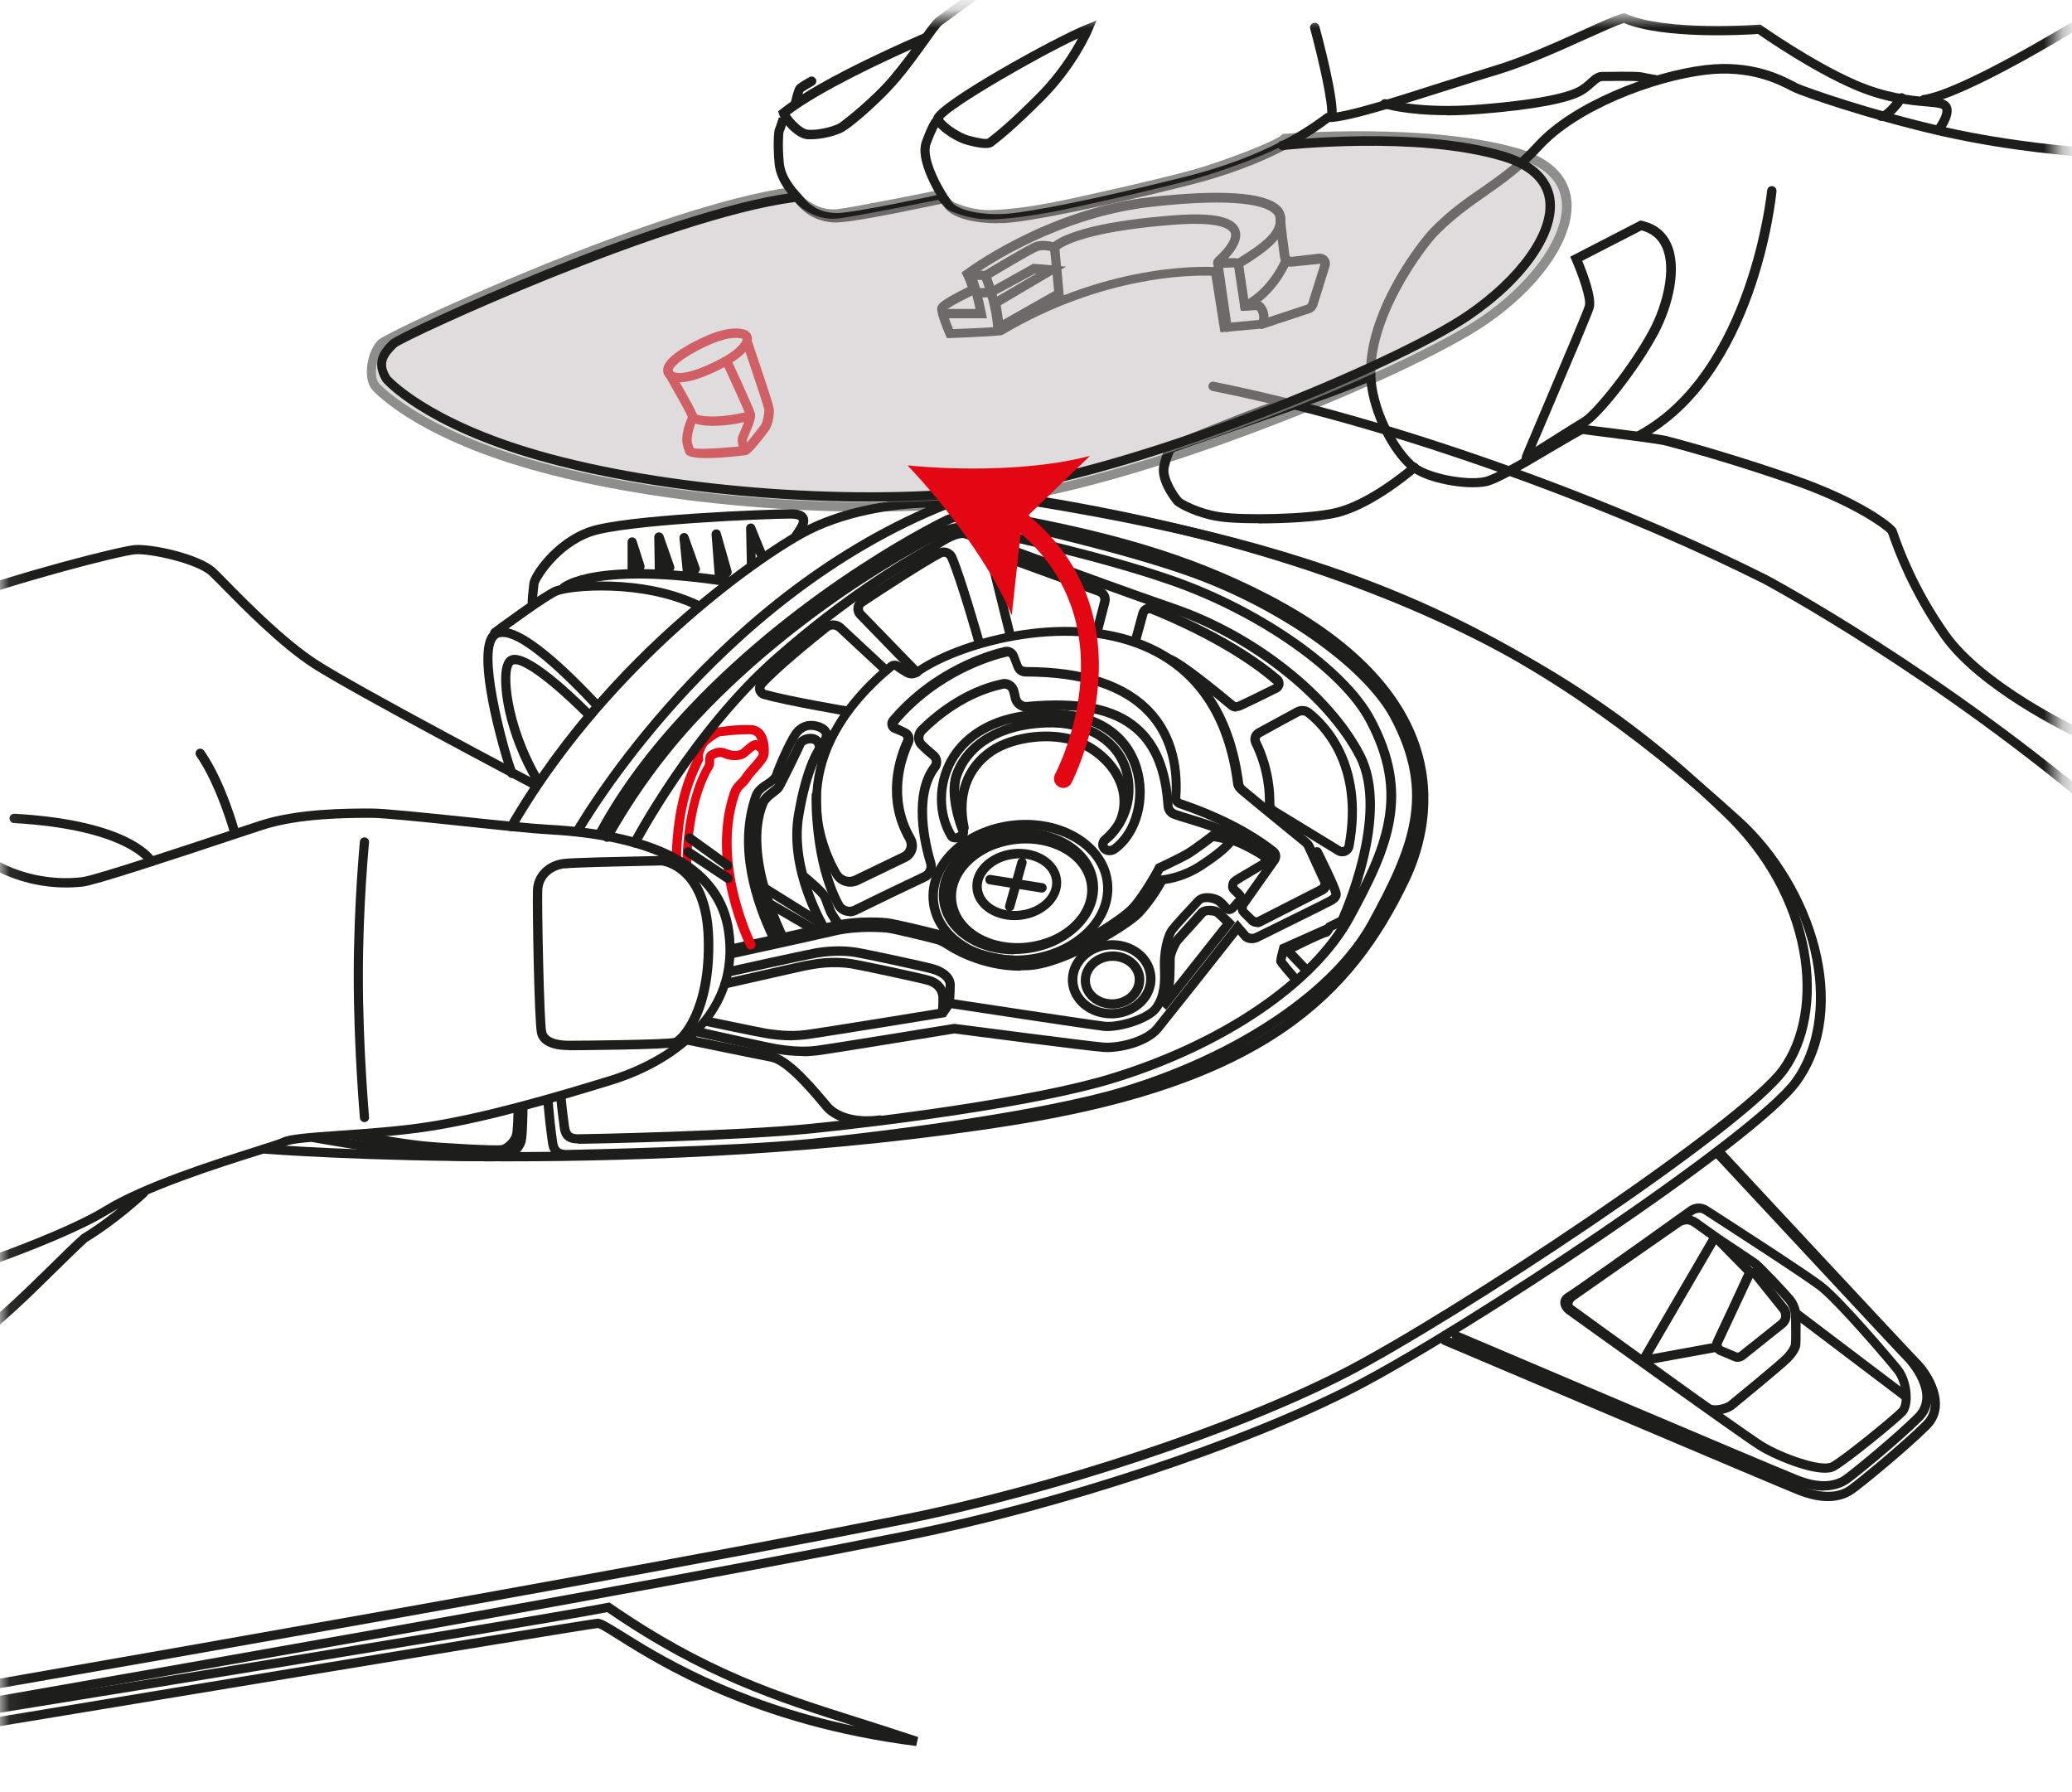
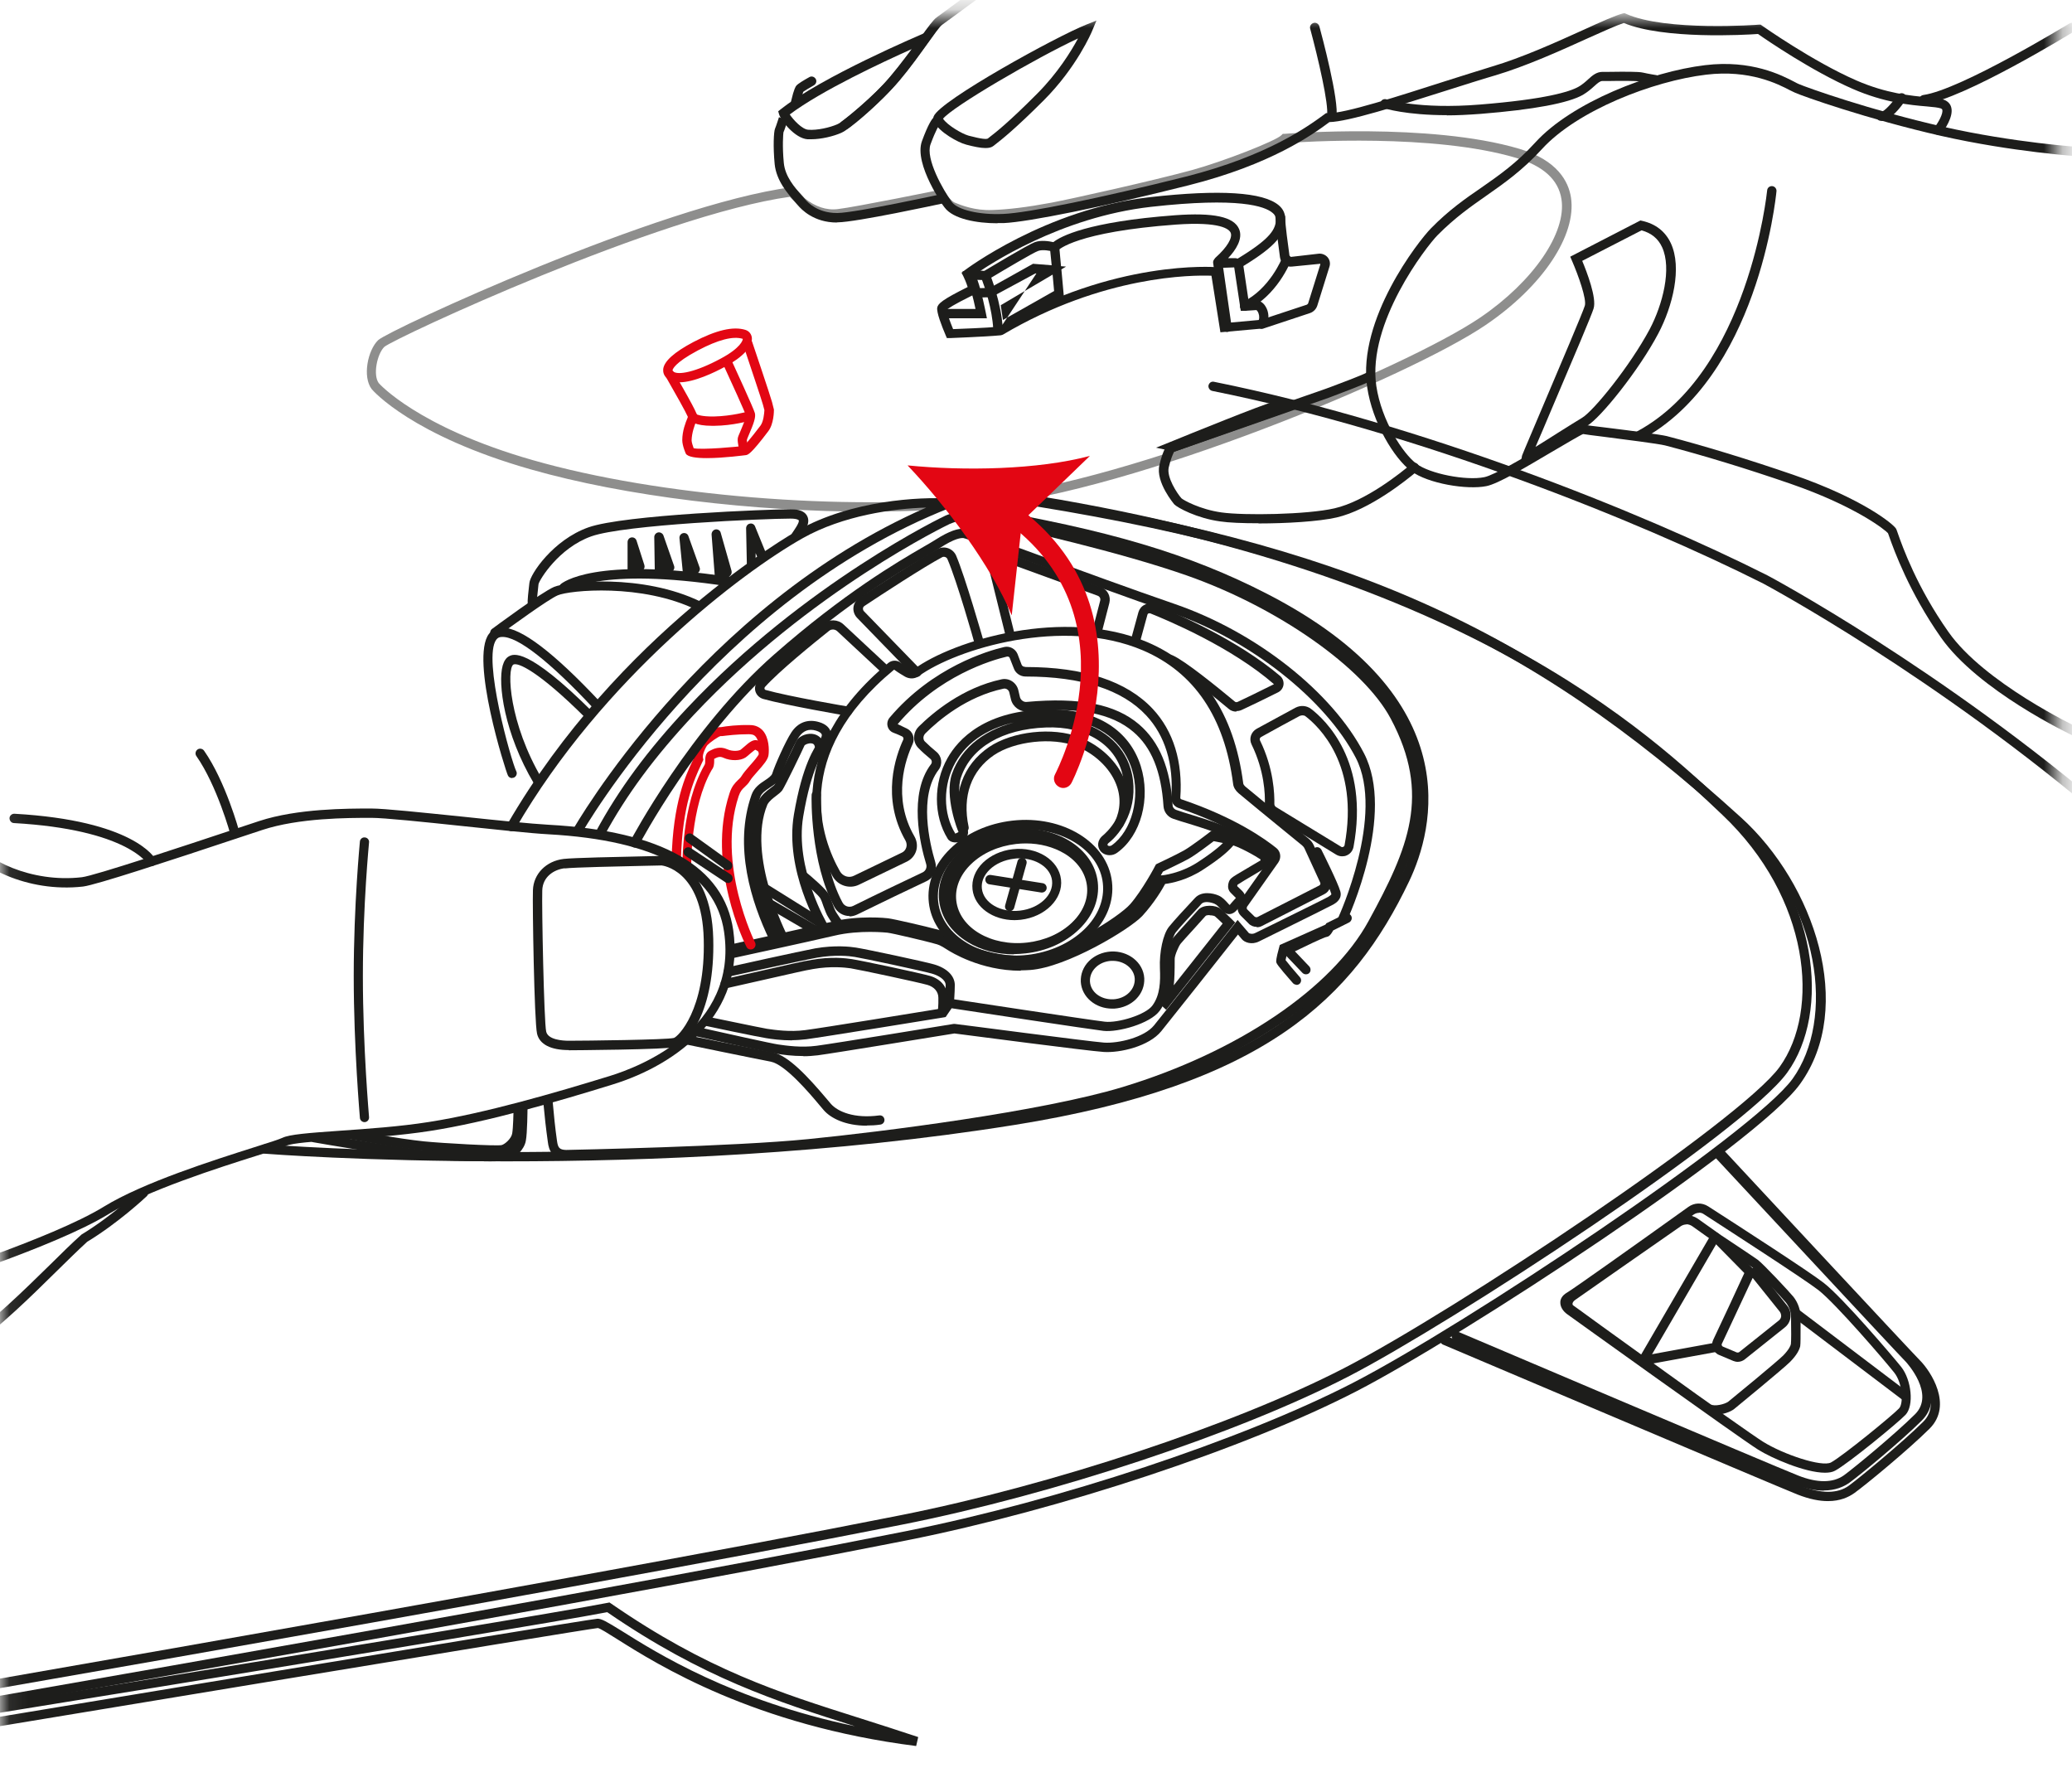
<svg xmlns="http://www.w3.org/2000/svg" width="111" height="96" viewBox="0 0 111 96" fill="none">
  <mask id="mask0_143_6150" style="mask-type:luminance" maskUnits="userSpaceOnUse" x="0" y="0" width="111" height="96">
    <path d="M110.27 0.82H0.07V95.39H110.27V0.82Z" fill="white" />
  </mask>
  <g mask="url(#mask0_143_6150)">
    <path d="M-15.691 93.14C-15.811 93.14 -15.921 93.05 -15.941 92.93C-15.961 92.79 -15.871 92.66 -15.741 92.64C-15.291 92.56 29.509 84.9 48.229 81.17C56.349 79.56 66.119 76.32 71.979 73.3C77.989 70.2 93.269 60.02 95.339 57.15C97.519 54.12 96.969 48.1 92.269 43.65C88.059 39.65 78.179 30.3 53.339 26.72C53.199 26.7 53.109 26.57 53.129 26.44C53.149 26.3 53.269 26.21 53.409 26.23C78.419 29.83 88.369 39.26 92.619 43.29C97.509 47.93 98.059 54.25 95.749 57.45C93.469 60.62 77.799 70.87 72.209 73.75C66.309 76.79 56.489 80.05 48.329 81.67C29.599 85.39 -15.211 93.06 -15.661 93.14C-15.671 93.14 -15.691 93.14 -15.701 93.14H-15.691Z" fill="#1D1D1B" />
    <path d="M-15.99 94.12C-16.11 94.12 -16.22 94.03 -16.24 93.91C-16.26 93.77 -16.17 93.64 -16.04 93.62C-15.59 93.54 29.6 85.79 48.49 82.03C56.68 80.4 66.54 77.13 72.45 74.09C78.51 70.97 93.93 60.69 96.03 57.79C98.3 54.64 97.61 48.42 92.95 44.18C81.71 33.97 71.83 29.6 53.81 26.86C53.11 26.76 51.86 27.47 51.44 27.75C51.33 27.83 51.17 27.8 51.09 27.68C51.01 27.57 51.04 27.41 51.16 27.33C51.23 27.28 52.86 26.2 53.88 26.36C72.01 29.11 81.96 33.51 93.28 43.8C97.2 47.36 99.41 53.95 96.43 58.07C94.13 61.27 78.32 71.61 72.68 74.52C66.73 77.59 56.82 80.87 48.59 82.51C29.69 86.27 -15.5 94.02 -15.95 94.1C-15.96 94.1 -15.98 94.1 -15.99 94.1V94.12Z" fill="#1D1D1B" />
    <path d="M97.92 80.41C97.47 80.41 96.94 80.31 96.3 80.06C95.02 79.55 77.49 72.1 77.31 72.03C77.18 71.98 77.12 71.83 77.18 71.7C77.23 71.57 77.38 71.51 77.51 71.57C77.69 71.65 95.21 79.09 96.49 79.6C97.56 80.02 98.45 80.02 99.05 79.58C99.62 79.16 101.89 77.29 103.02 76.17C104.18 75.03 102.54 73.27 102.53 73.25C102.07 72.78 92.32 62.31 91.91 61.87C91.82 61.77 91.82 61.61 91.92 61.52C92.02 61.43 92.18 61.43 92.27 61.53C92.37 61.64 102.42 72.44 102.88 72.9C103.41 73.44 104.64 75.26 103.37 76.53C102.21 77.68 99.94 79.55 99.34 79.98C99.03 80.2 98.58 80.41 97.93 80.41H97.92Z" fill="#1D1D1B" />
    <path d="M97.7 79.85C97.269 79.85 96.749 79.76 96.139 79.51C94.909 79.02 78.09 71.87 77.919 71.8C77.79 71.75 77.73 71.6 77.79 71.47C77.84 71.34 77.99 71.28 78.12 71.34C78.29 71.41 95.1 78.56 96.329 79.04C97.359 79.45 98.2 79.44 98.779 79.03C99.329 78.63 101.509 76.83 102.589 75.76C103.689 74.67 102.129 72.99 102.119 72.97C101.669 72.52 92.329 62.47 91.93 62.05C91.84 61.95 91.84 61.79 91.939 61.7C92.04 61.61 92.2 61.61 92.29 61.71C92.389 61.81 102.029 72.18 102.469 72.62C102.979 73.14 104.169 74.9 102.939 76.11C101.819 77.22 99.65 79.01 99.07 79.43C98.769 79.64 98.329 79.84 97.71 79.84L97.7 79.85Z" fill="#1D1D1B" />
    <path d="M97.769 78.89C96.699 78.89 94.889 78.1 94.179 77.65C93.119 76.98 84.029 70.45 83.959 70.4C83.709 70.22 83.579 69.98 83.589 69.75C83.589 69.61 83.669 69.4 83.949 69.24C84.219 69.09 87.489 66.77 90.449 64.65C90.769 64.42 91.179 64.41 91.509 64.62C93.109 65.65 96.919 68.11 97.699 68.72C98.709 69.5 101.399 72.66 101.849 73.22C102.409 73.93 102.539 75.29 102.089 75.78C101.729 76.17 99.019 78.4 98.309 78.78C98.169 78.86 97.979 78.89 97.759 78.89H97.769ZM91.009 64.97C90.919 64.97 90.829 65 90.749 65.05C88.899 66.37 84.549 69.47 84.199 69.67C84.119 69.72 84.089 69.76 84.089 69.78C84.089 69.82 84.139 69.92 84.259 70C84.329 70.05 93.439 76.6 94.449 77.23C95.539 77.91 97.599 78.6 98.089 78.34C98.729 77.99 101.429 75.78 101.739 75.44C101.979 75.18 101.929 74.1 101.479 73.53C100.939 72.85 98.339 69.83 97.419 69.11C96.629 68.5 92.509 65.84 91.259 65.03C91.189 64.98 91.099 64.96 91.019 64.96L91.009 64.97Z" fill="#1D1D1B" />
    <path d="M91.9 75.78C91.71 75.78 91.53 75.74 91.39 75.66C91.18 75.53 88.35 73.49 85.47 71.41C84.64 70.81 84.04 70.37 83.99 70.34C83.84 70.24 83.75 70.06 83.74 69.87C83.74 69.73 83.78 69.47 84.1 69.24C84.44 68.99 89.7 65.33 89.77 65.28C90.13 65.03 90.6 65.04 90.95 65.28L92.19 66.16C92.25 66.2 93.88 67.28 94.16 67.48C94.46 67.7 95.88 69.22 96.08 69.47C96.32 69.78 96.46 70.17 96.46 70.58V70.8C96.46 71.59 96.46 71.99 96.44 72.11C96.4 72.29 96.27 72.58 95.89 72.96C95.53 73.32 93.14 75.28 92.91 75.47C92.7 75.64 92.28 75.78 91.91 75.78H91.9ZM90.35 65.59C90.25 65.59 90.14 65.62 90.05 65.68C88.67 66.64 84.68 69.42 84.39 69.63C84.29 69.7 84.24 69.78 84.24 69.85C84.24 69.88 84.26 69.91 84.27 69.92C84.32 69.95 84.92 70.39 85.76 71C87.75 72.43 91.44 75.1 91.65 75.23C91.84 75.35 92.39 75.23 92.59 75.08C92.89 74.84 95.21 72.93 95.53 72.61C95.85 72.28 95.93 72.07 95.94 72C95.96 71.89 95.96 71.13 95.95 70.8V70.58C95.95 70.28 95.85 70 95.68 69.78C95.48 69.53 94.1 68.06 93.86 67.88C93.59 67.69 91.92 66.58 91.9 66.57L90.65 65.68C90.56 65.62 90.45 65.58 90.34 65.58L90.35 65.59Z" fill="#1D1D1B" />
    <path d="M93.09 72.95C93.01 72.95 92.93 72.93 92.85 72.9L92.09 72.58C91.94 72.52 91.82 72.39 91.76 72.24C91.7 72.09 91.71 71.92 91.78 71.77C92.15 70.99 93.07 69.03 93.44 68.21C93.51 68.05 93.66 67.95 93.83 67.93C93.99 67.91 94.17 67.98 94.28 68.11L95.74 69.94C95.88 70.11 95.94 70.33 95.92 70.55C95.9 70.77 95.79 70.97 95.61 71.11L93.48 72.81C93.37 72.9 93.23 72.95 93.09 72.95ZM93.9 68.44C93.52 69.26 92.6 71.21 92.24 71.99C92.22 72.02 92.24 72.05 92.24 72.07C92.24 72.08 92.26 72.11 92.29 72.13L93.05 72.45C93.05 72.45 93.14 72.46 93.17 72.43L95.3 70.73C95.37 70.67 95.41 70.6 95.42 70.51C95.42 70.42 95.4 70.34 95.35 70.27L93.89 68.45L93.9 68.44Z" fill="#1D1D1B" />
    <path d="M87.96 73.15C87.84 73.15 87.74 73.07 87.71 72.94C87.69 72.8 87.78 72.67 87.91 72.65L91.85 71.93C91.98 71.91 92.12 72 92.14 72.13C92.16 72.27 92.07 72.4 91.94 72.42L88 73.14C88 73.14 87.97 73.14 87.96 73.14V73.15Z" fill="#1D1D1B" />
    <path d="M93.8 68.44C93.74 68.44 93.67 68.42 93.62 68.37L91.73 66.45C91.63 66.35 91.63 66.19 91.73 66.1C91.83 66 91.99 66 92.08 66.1L93.97 68.02C94.07 68.12 94.07 68.28 93.97 68.37C93.92 68.42 93.86 68.44 93.79 68.44H93.8Z" fill="#1D1D1B" />
    <path d="M88.069 73.05C88.069 73.05 87.979 73.04 87.939 73.02C87.819 72.95 87.779 72.8 87.849 72.68L91.599 66.24C91.669 66.12 91.819 66.08 91.939 66.15C92.059 66.22 92.099 66.37 92.029 66.49L88.279 72.93C88.229 73.01 88.149 73.05 88.059 73.05H88.069Z" fill="#1D1D1B" />
    <path d="M102.02 75C101.97 75 101.91 74.98 101.87 74.95L96.1 70.58C95.99 70.5 95.97 70.34 96.05 70.23C96.13 70.12 96.29 70.1 96.4 70.18L102.17 74.55C102.28 74.63 102.3 74.79 102.22 74.9C102.17 74.96 102.1 75 102.02 75Z" fill="#1D1D1B" />
    <path d="M139.59 78.89C139.51 78.89 139.43 78.85 139.38 78.78C139.21 78.51 122.03 51.93 112.88 44.07C103.72 36.21 94.55 31.31 94.46 31.26C87.76 27.89 76.01 23.16 64.94 20.94C64.81 20.91 64.72 20.78 64.74 20.65C64.77 20.52 64.88 20.42 65.03 20.45C76.14 22.69 87.95 27.43 94.68 30.82C94.78 30.87 103.99 35.79 113.2 43.69C122.41 51.6 139.62 78.24 139.8 78.51C139.88 78.63 139.84 78.78 139.73 78.86C139.69 78.89 139.64 78.9 139.59 78.9V78.89Z" fill="#1D1D1B" />
    <path d="M-15.46 95.03L-15.771 93.8L-15.501 93.76C-15.06 93.69 28.22 86.72 32.55 85.86L32.65 85.84L32.739 85.9C37.889 89.45 41.679 90.65 46.069 92.04C47.08 92.36 48.109 92.69 49.19 93.05L49.08 93.53C40.41 92.43 35.239 89.18 33.039 87.79C32.58 87.5 32.15 87.23 32.029 87.21C31.43 87.26 0.849 92.32 -15.23 94.99L-15.46 95.03ZM-15.15 94.2L-15.091 94.46C-11.161 93.81 31.369 86.75 32.01 86.71C32.23 86.71 32.489 86.86 33.3 87.36C35.179 88.54 39.23 91.09 45.8 92.47C41.62 91.15 37.65 89.88 32.529 86.36C27.849 87.27 -11.501 93.61 -15.161 94.2H-15.15Z" fill="#1D1D1B" />
    <path d="M27.139 62.21C19.489 62.21 14.279 61.81 14.179 61.8C14.039 61.79 13.939 61.67 13.949 61.53C13.959 61.39 14.089 61.29 14.219 61.3C14.429 61.32 34.749 62.89 54.259 59.77C67.439 57.66 72.089 53.14 75.029 47C78.819 39.08 71.129 34.05 67.639 32.26C63.529 30.15 59.209 28.86 52.209 27.68C52.069 27.66 51.979 27.53 52.009 27.39C52.029 27.25 52.149 27.16 52.299 27.18C59.349 28.37 63.719 29.67 67.879 31.81C78.719 37.39 76.809 44.44 75.489 47.21C72.489 53.49 67.739 58.12 54.349 60.26C44.619 61.82 34.699 62.21 27.149 62.21H27.139Z" fill="#1D1D1B" />
    <path d="M30.36 62.09H30.32C29.57 62.08 29.4 61.6 29.35 61.18C29.25 60.47 29.17 59.76 29.11 59.08C29.1 58.94 29.2 58.82 29.34 58.81C29.48 58.81 29.6 58.9 29.61 59.04C29.67 59.72 29.74 60.42 29.84 61.12C29.89 61.48 29.97 61.59 30.33 61.6C30.81 61.59 39.27 61.42 43.29 61.02C47.22 60.63 55.79 59.55 60.14 58.23C66.3 56.36 71.35 52.95 73.32 49.33C75.45 45.43 76.68 42.57 74.5 38.49C73.04 35.75 68.44 32.53 63.56 30.82C59.92 29.55 54.8 28.4 52.77 27.96C51.84 27.76 51.45 27.83 50.87 28.07C50.81 28.1 43.41 31.64 37.17 38.29C35.09 40.51 33.56 42.57 32.36 44.79C32.29 44.91 32.14 44.96 32.02 44.89C31.9 44.82 31.85 44.67 31.92 44.55C33.14 42.29 34.69 40.19 36.8 37.94C43.11 31.23 50.59 27.64 50.67 27.61C51.43 27.3 51.93 27.26 52.82 27.45C54.92 27.9 60.06 29.06 63.73 30.34C68.72 32.09 73.44 35.41 74.95 38.25C77.25 42.56 75.97 45.53 73.77 49.57C71.73 53.3 66.57 56.81 60.29 58.71C55.92 60.04 47.58 61.1 43.35 61.52C39.31 61.92 31.21 62.1 30.37 62.1L30.36 62.09Z" fill="#1D1D1B" />
-     <path d="M30.959 61.25H30.919C30.189 61.24 30.029 60.77 29.98 60.37C29.91 59.86 29.849 59.34 29.799 58.83C29.79 58.69 29.89 58.57 30.029 58.56C30.169 58.56 30.29 58.65 30.299 58.79C30.349 59.29 30.41 59.8 30.48 60.31C30.529 60.64 30.599 60.75 30.939 60.76C31.45 60.76 39.499 60.59 43.34 60.21C47.09 59.84 55.289 58.81 59.45 57.54C65.34 55.75 70.169 52.49 72.049 49.03C74.079 45.31 75.26 42.57 73.18 38.67C71.79 36.05 67.389 32.97 62.719 31.34C59.239 30.12 54.349 29.02 52.4 28.61C51.51 28.42 51.139 28.49 50.58 28.72C50.52 28.75 43.45 32.14 37.48 38.49C35.669 40.41 34.12 42.53 32.739 44.97C32.669 45.09 32.51 45.13 32.4 45.06C32.279 44.99 32.239 44.84 32.309 44.72C33.709 42.25 35.289 40.1 37.13 38.15C43.169 31.73 50.319 28.3 50.389 28.26C51.12 27.96 51.599 27.93 52.459 28.11C54.469 28.54 59.389 29.65 62.889 30.87C67.659 32.54 72.18 35.72 73.629 38.44C75.829 42.57 74.609 45.41 72.499 49.28C70.549 52.85 65.609 56.21 59.599 58.03C55.4 59.31 47.16 60.34 43.389 60.72C39.529 61.1 31.77 61.27 30.97 61.27L30.959 61.25Z" fill="#1D1D1B" />
    <path d="M43.04 56.57C42.45 56.57 41.93 56.5 41.64 56.45C41.23 56.39 37.4 55.54 37.24 55.5C37.11 55.47 37.02 55.34 37.05 55.2C37.08 55.07 37.21 54.98 37.35 55.01C38.72 55.32 41.39 55.91 41.69 55.95C42.11 56.01 42.92 56.13 43.74 56.02C44.6 55.91 51.02 54.86 51.08 54.85H51.12H51.16C51.23 54.85 58.33 55.79 59.15 55.85C59.92 55.9 61.3 55.57 61.82 54.93C62.4 54.22 66.11 49.52 66.11 49.52L66.3 49.28L66.91 49.99C66.91 49.99 67.06 50.06 67.22 49.99C67.3 49.95 67.65 49.78 68.12 49.55C69.13 49.05 71.01 48.13 71.14 48.05C71.33 47.93 71.33 47.91 71.32 47.88C71.22 47.53 70.58 46.22 70.34 45.75C70.28 45.63 70.33 45.48 70.45 45.41C70.57 45.34 70.72 45.4 70.79 45.52C70.88 45.7 71.67 47.28 71.8 47.74C71.92 48.15 71.57 48.37 71.43 48.45C71.31 48.52 70.3 49.02 68.34 49.99C67.88 50.22 67.53 50.39 67.45 50.43C67.05 50.63 66.67 50.48 66.53 50.31L66.32 50.06C65.56 51.03 62.71 54.62 62.21 55.24C61.55 56.05 60 56.41 59.12 56.35C58.31 56.3 51.75 55.44 51.13 55.36C50.55 55.45 44.65 56.42 43.81 56.53C43.55 56.56 43.29 56.58 43.04 56.58V56.57Z" fill="#1D1D1B" />
    <path d="M42.44 55.73C41.849 55.73 41.33 55.66 41.039 55.61C40.63 55.55 37.91 54.98 37.789 54.95C37.66 54.92 37.569 54.79 37.599 54.65C37.63 54.52 37.749 54.43 37.9 54.46C37.929 54.46 40.719 55.05 41.09 55.11C41.499 55.17 42.309 55.29 43.139 55.18C43.94 55.08 49.529 54.17 50.38 54.03L50.749 53.48L50.91 53.5C50.989 53.51 58.45 54.65 59.19 54.73C59.889 54.81 61.38 54.36 61.739 53.86C62.15 53.3 62.169 52.58 62.139 51.88C62.099 51 62.309 50.04 62.62 49.65C62.859 49.35 63.52 48.63 63.88 48.25L64.019 48.1C64.37 47.72 64.98 47.84 65.279 47.97C65.49 48.06 65.639 48.23 65.76 48.36C65.799 48.41 65.84 48.45 65.879 48.48C65.909 48.43 66.109 48.21 66.21 48.1C66.21 48.1 66.2 48.08 66.189 48.08L65.939 47.83C65.809 47.7 65.79 47.58 65.79 47.48C65.79 47.31 65.85 47.14 65.969 47.04C66.049 46.96 66.29 46.82 66.969 46.42C67.18 46.3 67.43 46.15 67.529 46.09C67.529 46.07 67.529 46.04 67.519 46.03C67.32 45.89 66.34 45.32 65.87 45.23C65.62 45.18 65.219 45.1 65.019 45.06C64.769 45.25 64.049 45.8 63.669 46.01C63.289 46.22 62.539 46.57 62.3 46.69C62.139 46.99 61.51 48.09 60.929 48.76C60.279 49.51 57.109 51.54 55.19 51.68C52.749 51.87 50.929 50.72 50.73 50.58C50.359 50.34 50.26 50.31 50.059 50.26L49.919 50.22C49.58 50.13 47.8 49.71 47.52 49.68C47.51 49.68 46.039 49.53 44.7 49.85C43.469 50.15 39.249 51.08 39.209 51.09C39.069 51.12 38.94 51.03 38.91 50.9C38.88 50.77 38.969 50.63 39.099 50.6C39.139 50.6 43.359 49.66 44.58 49.37C46.01 49.02 47.51 49.18 47.569 49.19C47.91 49.23 49.739 49.66 50.05 49.75L50.179 49.78C50.429 49.84 50.58 49.89 50.999 50.16C51.19 50.28 52.88 51.35 55.15 51.18C56.919 51.04 59.959 49.11 60.55 48.43C61.179 47.71 61.889 46.39 61.889 46.37L61.929 46.3L62.01 46.26C62.01 46.26 62.989 45.8 63.419 45.56C63.84 45.32 64.79 44.59 64.799 44.58L64.889 44.51L64.999 44.53C64.999 44.53 65.639 44.65 65.969 44.72C66.579 44.84 67.68 45.51 67.799 45.6C67.919 45.69 67.999 45.82 68.019 45.97C68.04 46.13 67.999 46.3 67.909 46.4C67.859 46.45 67.82 46.48 67.21 46.84C66.9 47.02 66.379 47.33 66.299 47.39C66.29 47.4 66.279 47.44 66.279 47.47L66.519 47.7C66.73 47.9 66.79 48.15 66.659 48.32C66.59 48.41 66.24 48.77 66.189 48.82C65.9 49.08 65.65 48.93 65.559 48.86C65.51 48.82 65.45 48.75 65.379 48.68C65.29 48.58 65.18 48.46 65.059 48.41C64.87 48.33 64.519 48.26 64.37 48.41L64.23 48.57C63.9 48.92 63.219 49.65 62.999 49.93C62.789 50.2 62.59 51.02 62.63 51.84C62.66 52.63 62.63 53.45 62.13 54.14C61.62 54.84 59.88 55.31 59.109 55.22C58.419 55.14 52.09 54.18 50.98 54.01L50.66 54.48L50.55 54.5C50.289 54.54 44.059 55.56 43.19 55.67C42.929 55.7 42.669 55.72 42.429 55.72L42.44 55.73Z" fill="#1D1D1B" />
    <path d="M54.689 52C52.519 52 50.929 50.99 50.739 50.87C50.369 50.63 50.269 50.6 50.069 50.55L49.929 50.51C49.639 50.43 47.819 49.99 47.529 49.96C47.509 49.96 46.049 49.8 44.709 50.12C43.479 50.41 39.279 51.32 39.239 51.33C39.109 51.36 38.969 51.27 38.939 51.14C38.909 51.01 38.999 50.87 39.129 50.84C39.169 50.84 43.369 49.93 44.589 49.63C46.019 49.29 47.519 49.45 47.579 49.46C47.929 49.5 49.769 49.94 50.059 50.02L50.189 50.05C50.439 50.11 50.589 50.16 51.009 50.44C51.199 50.56 52.889 51.64 55.159 51.47C56.889 51.34 60.209 49.41 60.839 48.73C61.599 47.92 62.039 47.03 62.049 47.02L62.109 46.89H62.249C62.249 46.89 63.219 46.81 64.189 46.17C65.029 45.62 65.559 45.18 65.789 44.84C65.869 44.73 66.019 44.7 66.139 44.77C66.249 44.85 66.279 45 66.199 45.12C65.929 45.52 65.369 45.99 64.459 46.58C63.589 47.15 62.749 47.31 62.419 47.35C62.269 47.63 61.839 48.36 61.199 49.06C60.529 49.78 57.139 51.82 55.189 51.96C55.019 51.97 54.839 51.98 54.679 51.98L54.689 52Z" fill="#1D1D1B" />
    <path d="M50.859 54.01C50.859 54.01 50.84 54.01 50.83 54.01C50.69 54 50.59 53.87 50.609 53.74C50.609 53.74 50.669 53.17 50.66 52.77C50.66 52.47 50.27 52.25 49.91 52.15C49.419 52.01 46.289 51.34 45.789 51.26C45.499 51.21 44.739 51.13 43.769 51.3C42.979 51.44 39.109 52.3 39.069 52.31C38.929 52.34 38.8 52.25 38.77 52.12C38.739 51.99 38.819 51.85 38.959 51.82C39.12 51.78 42.88 50.95 43.679 50.8C44.719 50.62 45.55 50.71 45.859 50.76C46.38 50.84 49.529 51.51 50.039 51.66C50.73 51.86 51.139 52.27 51.15 52.75C51.15 53.19 51.099 53.76 51.099 53.78C51.09 53.91 50.98 54 50.849 54L50.859 54.01Z" fill="#1D1D1B" />
    <path d="M50.49 54.46C50.49 54.46 50.47 54.46 50.46 54.46C50.32 54.45 50.22 54.32 50.24 54.18C50.24 54.18 50.28 53.86 50.27 53.45C50.27 53.12 50.05 52.87 49.69 52.76C49.2 52.62 46.07 51.95 45.57 51.87C45.29 51.83 44.52 51.74 43.55 51.91L43.45 51.93C43.09 51.99 43.07 52 38.91 52.94C38.76 52.97 38.64 52.89 38.61 52.75C38.58 52.62 38.66 52.48 38.8 52.45C42.98 51.5 42.99 51.5 43.37 51.44L43.47 51.42C44.51 51.23 45.34 51.33 45.65 51.38C46.17 51.46 49.32 52.13 49.83 52.28C50.41 52.45 50.76 52.88 50.77 53.44C50.77 53.88 50.74 54.22 50.74 54.23C50.73 54.36 50.62 54.45 50.49 54.45V54.46Z" fill="#1D1D1B" />
-     <path d="M59.52 54.55C58.3 54.55 57.28 53.7 57.21 52.6C57.18 52.04 57.39 51.49 57.82 51.07C58.24 50.66 58.81 50.41 59.43 50.37C60.04 50.33 60.64 50.51 61.11 50.87C61.58 51.24 61.86 51.75 61.9 52.32C61.93 52.88 61.72 53.43 61.29 53.85C60.87 54.26 60.3 54.51 59.68 54.55C59.63 54.55 59.57 54.55 59.52 54.55ZM59.59 50.86C59.59 50.86 59.5 50.86 59.46 50.86C58.96 50.89 58.51 51.09 58.18 51.42C57.86 51.74 57.69 52.15 57.72 52.57C57.77 53.45 58.65 54.11 59.66 54.05C60.16 54.02 60.61 53.82 60.94 53.49C61.26 53.17 61.43 52.76 61.4 52.34C61.37 51.92 61.16 51.54 60.81 51.26C60.48 51 60.05 50.86 59.6 50.86H59.59Z" fill="#1D1D1B" />
    <path d="M59.58 54.03C58.69 54.03 57.95 53.41 57.9 52.6C57.88 52.19 58.03 51.79 58.34 51.48C58.64 51.18 59.06 51 59.51 50.97C60.44 50.92 61.25 51.55 61.3 52.4C61.32 52.81 61.17 53.21 60.86 53.52C60.56 53.82 60.14 54 59.69 54.03C59.65 54.03 59.61 54.03 59.58 54.03ZM59.62 51.47C59.62 51.47 59.56 51.47 59.53 51.47C59.2 51.49 58.9 51.62 58.69 51.83C58.48 52.04 58.38 52.3 58.39 52.57C58.42 53.14 58.97 53.56 59.65 53.53C59.98 53.51 60.28 53.38 60.49 53.17C60.7 52.96 60.8 52.7 60.79 52.43C60.76 51.89 60.24 51.47 59.61 51.47H59.62Z" fill="#1D1D1B" />
    <path d="M62.47 54.09L62.1 53.75L62.17 53.67C62.26 53.51 62.44 53 62.43 51.42V51.35C62.43 51.03 62.7 50.42 62.86 50.22C62.93 50.13 63.26 49.78 63.57 49.43C63.84 49.13 64.11 48.83 64.19 48.74C64.46 48.43 65.14 48.48 65.39 48.68C65.55 48.81 66.01 49.26 66.01 49.26L66.17 49.42L62.58 53.96C62.54 54.02 62.5 54.06 62.47 54.1V54.09ZM64.8 49.02C64.7 49.02 64.61 49.03 64.58 49.07C64.5 49.16 64.23 49.46 63.95 49.77C63.64 50.11 63.32 50.46 63.25 50.55C63.15 50.67 62.93 51.17 62.93 51.36V51.42C62.93 51.98 62.92 52.43 62.88 52.78L65.5 49.47C65.36 49.33 65.16 49.15 65.08 49.08C65.03 49.05 64.91 49.03 64.8 49.03V49.02Z" fill="#1D1D1B" />
    <path d="M67.32 49.65C67.16 49.65 67 49.59 66.89 49.47L66.47 49.05C66.27 48.85 66.24 48.53 66.41 48.29L68.09 45.91C68.09 45.91 68.11 45.84 68.08 45.82C67.54 45.38 65.99 44.25 63.13 43.28C62.89 43.2 62.73 42.96 62.75 42.71C62.88 40.92 62.41 39.4 61.41 38.33C60.12 36.94 57.94 36.24 54.95 36.24H54.94C54.66 36.24 54.4 36.06 54.31 35.8C54.23 35.59 54.15 35.39 54.09 35.24C54.07 35.19 54.01 35.16 53.95 35.17C53.13 35.36 50.27 36.2 48.09 38.79C48.29 38.89 48.46 38.97 48.59 39.03C48.9 39.18 49.03 39.55 48.89 39.86C48.52 40.65 47.78 42.72 48.99 44.81C49.12 45.04 49.16 45.32 49.08 45.58C49 45.83 48.83 46.03 48.59 46.15L46.02 47.39C45.51 47.64 44.89 47.44 44.61 46.95C43.57 45.12 41.78 40.34 47.59 35.51C47.78 35.36 48.04 35.35 48.24 35.49C48.46 35.64 48.65 35.76 48.79 35.84C48.84 35.87 48.92 35.88 48.97 35.84C51.06 34.3 57.03 32.5 61.47 34.4C64.39 35.65 66.11 38.19 66.6 41.95C66.6 42.01 66.65 42.07 66.71 42.13C68.09 43.28 69.64 44.54 70.1 44.92C70.22 45.02 70.32 45.14 70.38 45.28L71.22 47.11C71.36 47.41 71.24 47.76 70.94 47.9L67.61 49.6C67.52 49.65 67.43 49.67 67.33 49.67L67.32 49.65ZM54.94 35.73C58.08 35.73 60.37 36.49 61.76 37.98C62.86 39.16 63.37 40.81 63.23 42.74C63.23 42.77 63.25 42.8 63.27 42.81C66.21 43.8 67.82 44.98 68.38 45.43C68.61 45.62 68.65 45.95 68.48 46.2L66.8 48.58C66.8 48.58 66.78 48.66 66.8 48.7L67.22 49.11C67.22 49.11 67.31 49.15 67.35 49.13L70.68 47.43C70.73 47.4 70.75 47.34 70.73 47.29L69.89 45.46C69.86 45.39 69.81 45.33 69.75 45.28C69.29 44.9 67.73 43.64 66.35 42.49C66.19 42.35 66.08 42.18 66.06 41.99C65.6 38.42 63.98 36.02 61.23 34.84C56.97 33.02 51.24 34.75 49.22 36.22C49.01 36.37 48.73 36.38 48.49 36.25C48.34 36.16 48.13 36.04 47.9 35.87C42.34 40.46 44.02 44.96 45 46.68C45.15 46.94 45.48 47.05 45.75 46.91L48.32 45.67C48.43 45.62 48.51 45.52 48.55 45.4C48.59 45.28 48.57 45.14 48.51 45.03C47.19 42.73 47.99 40.48 48.39 39.62C48.42 39.56 48.39 39.48 48.33 39.45C48.2 39.39 48.05 39.32 47.86 39.25C47.7 39.19 47.59 39.06 47.55 38.9C47.51 38.74 47.55 38.57 47.66 38.44C49.95 35.73 52.93 34.86 53.79 34.66C54.09 34.59 54.39 34.75 54.51 35.03C54.57 35.19 54.65 35.39 54.73 35.61C54.76 35.68 54.83 35.72 54.91 35.72L54.94 35.73Z" fill="#1D1D1B" />
    <path d="M45.51 49.07C45.179 49.07 44.859 48.89 44.69 48.57C43.41 46.19 43.469 42.74 43.48 42.59C43.48 42.45 43.599 42.34 43.739 42.35C43.88 42.35 43.989 42.47 43.98 42.61C43.98 42.64 43.919 46.08 45.13 48.34C45.239 48.55 45.489 48.63 45.7 48.53C46.969 47.9 48.62 47.11 49.429 46.73C49.59 46.65 49.669 46.47 49.62 46.3C49.289 45.22 48.66 42.52 49.88 40.93C49.94 40.85 49.929 40.72 49.839 40.65C49.599 40.45 49.38 40.26 49.219 40.09C49.059 39.94 48.969 39.73 48.969 39.51C48.969 39.29 49.059 39.08 49.219 38.92C49.98 38.17 51.559 36.84 53.65 36.39C54.05 36.3 54.45 36.56 54.55 36.96L54.639 37.34C54.679 37.5 54.84 37.62 54.999 37.6C57.849 37.34 59.76 37.72 61.029 38.81C62.109 39.74 62.7 41.15 62.819 43.14C62.819 43.25 62.9 43.34 62.999 43.38C63.249 43.47 63.539 43.56 63.839 43.65C65.269 44.09 67.059 44.65 68.299 45.95C68.389 46.05 68.389 46.21 68.299 46.3C68.2 46.4 68.039 46.39 67.949 46.3C66.799 45.09 65.09 44.56 63.709 44.13C63.4 44.04 63.109 43.95 62.849 43.86C62.55 43.76 62.349 43.49 62.33 43.18C62.209 41.33 61.69 40.03 60.709 39.2C59.55 38.21 57.76 37.86 55.05 38.11C54.65 38.15 54.26 37.87 54.16 37.47L54.069 37.09C54.039 36.95 53.889 36.86 53.76 36.89C51.789 37.31 50.289 38.57 49.569 39.29C49.51 39.35 49.469 39.44 49.469 39.52C49.469 39.6 49.499 39.69 49.569 39.74C49.73 39.9 49.929 40.08 50.16 40.27C50.459 40.51 50.51 40.94 50.279 41.24C49.209 42.65 49.8 45.16 50.099 46.17C50.219 46.58 50.029 47.01 49.639 47.2C48.83 47.58 47.179 48.37 45.919 48.99C45.789 49.05 45.65 49.09 45.51 49.09V49.07Z" fill="#1D1D1B" />
    <path d="M59.44 45.81C59.24 45.81 59.05 45.72 58.94 45.57C58.78 45.36 58.76 45.01 59.1 44.74C59.16 44.69 60.56 43.54 60.15 41.56C59.8 39.9 58.18 38.88 56.02 38.97C53.7 39.06 52.04 40.03 51.49 41.62C51.13 42.63 51.82 44.4 51.83 44.42C51.92 44.66 51.81 44.91 51.55 45.04C51.29 45.17 50.92 45.17 50.77 44.93C50 43.69 50 41.95 50.76 40.61C51.31 39.63 52.76 38 56.26 38C56.3 38 56.33 38 56.37 38C58.78 38.02 60.51 39.13 61.11 41.03C61.66 42.77 61.12 44.76 59.86 45.67C59.73 45.77 59.58 45.81 59.45 45.81H59.44ZM57.65 38.63C59.21 39.01 60.34 40.04 60.64 41.46C61.02 43.28 60.05 44.63 59.41 45.14C59.38 45.16 59.3 45.23 59.34 45.28C59.36 45.31 59.45 45.35 59.56 45.28C60.64 44.5 61.11 42.71 60.63 41.19C60.37 40.36 59.64 39.06 57.66 38.64L57.65 38.63ZM54.67 38.63C53.05 38.92 51.84 39.68 51.18 40.85C50.51 42.04 50.51 43.58 51.18 44.66C51.18 44.64 51.33 44.6 51.35 44.56C51.31 44.52 50.58 42.64 51 41.45C51.5 40.01 52.84 39 54.67 38.62V38.63Z" fill="#1D1D1B" />
    <path d="M51.66 44.58C51.54 44.58 51.44 44.5 51.41 44.38C51.02 42.53 51.58 40.98 52.98 40.02C54.23 39.17 56.4 38.93 57.83 39.49C58.95 39.93 59.86 40.79 60.26 41.81C60.58 42.62 60.55 43.46 60.17 44.24C60.11 44.36 59.96 44.42 59.84 44.36C59.72 44.3 59.66 44.15 59.72 44.03C60.03 43.38 60.06 42.68 59.79 42C59.45 41.13 58.62 40.35 57.64 39.97C56.37 39.48 54.36 39.7 53.25 40.45C52.03 41.28 51.54 42.65 51.89 44.29C51.92 44.42 51.83 44.56 51.7 44.59C51.68 44.59 51.67 44.59 51.65 44.59L51.66 44.58Z" fill="#1D1D1B" />
    <path d="M54.39 51.68C51.99 51.68 49.98 50.29 49.76 48.36C49.64 47.32 50.05 46.29 50.91 45.46C51.75 44.64 52.93 44.11 54.23 43.96C56.93 43.65 59.33 45.12 59.57 47.24C59.69 48.28 59.28 49.31 58.42 50.14C57.58 50.96 56.4 51.49 55.1 51.64C54.86 51.67 54.62 51.68 54.38 51.68H54.39ZM54.95 44.42C54.73 44.42 54.51 44.43 54.29 44.46C53.1 44.6 52.03 45.08 51.26 45.82C50.51 46.54 50.16 47.43 50.26 48.31C50.47 50.15 52.62 51.43 55.05 51.15C56.24 51.01 57.31 50.53 58.08 49.79C58.83 49.07 59.18 48.18 59.08 47.3C58.89 45.63 57.1 44.43 54.95 44.43V44.42Z" fill="#1D1D1B" />
    <path d="M54.31 51.12C53.41 51.12 52.55 50.9 51.85 50.47C50.96 49.93 50.41 49.14 50.31 48.24C50.1 46.4 51.84 44.69 54.18 44.42C55.3 44.29 56.4 44.51 57.27 45.03C58.16 45.57 58.71 46.36 58.81 47.26C58.91 48.16 58.56 49.06 57.81 49.78C57.08 50.49 56.06 50.95 54.94 51.07C54.73 51.09 54.52 51.11 54.31 51.11V51.12ZM54.8 44.89C54.61 44.89 54.42 44.9 54.23 44.92C52.16 45.16 50.62 46.62 50.8 48.18C50.88 48.92 51.35 49.59 52.1 50.04C52.88 50.51 53.86 50.7 54.87 50.59C55.88 50.47 56.8 50.06 57.45 49.43C58.08 48.82 58.38 48.07 58.3 47.32C58.22 46.58 57.75 45.91 57 45.46C56.37 45.08 55.6 44.88 54.8 44.88V44.89Z" fill="#1D1D1B" />
    <path d="M54.51 51.02C52.55 51.02 50.91 49.88 50.73 48.3C50.63 47.45 50.97 46.6 51.67 45.92C52.36 45.25 53.31 44.82 54.37 44.7C55.43 44.58 56.46 44.78 57.28 45.28C58.12 45.79 58.63 46.53 58.73 47.38C58.83 48.23 58.49 49.07 57.79 49.76C57.1 50.43 56.15 50.86 55.09 50.98C54.89 51 54.7 51.01 54.51 51.01V51.02ZM54.96 45.18C54.78 45.18 54.61 45.19 54.43 45.21C53.48 45.32 52.63 45.7 52.02 46.29C51.43 46.86 51.15 47.56 51.23 48.25C51.4 49.71 53.1 50.71 55.03 50.49C55.98 50.38 56.83 50 57.44 49.41C58.03 48.84 58.31 48.14 58.23 47.45C58.15 46.76 57.72 46.14 57.02 45.72C56.43 45.37 55.72 45.18 54.96 45.18Z" fill="#1D1D1B" />
    <path d="M54.35 49.29C53.19 49.29 52.21 48.6 52.1 47.65C52.04 47.13 52.24 46.62 52.66 46.21C53.07 45.82 53.63 45.56 54.25 45.49C55.56 45.34 56.72 46.07 56.84 47.11C56.96 48.15 55.99 49.12 54.68 49.27C54.56 49.28 54.45 49.29 54.34 49.29H54.35ZM54.61 45.98C54.51 45.98 54.42 45.98 54.32 46C53.81 46.06 53.34 46.27 53.02 46.58C52.71 46.88 52.56 47.24 52.6 47.6C52.69 48.37 53.6 48.9 54.64 48.78C55.68 48.66 56.45 47.94 56.36 47.17C56.28 46.48 55.52 45.98 54.61 45.98Z" fill="#1D1D1B" />
    <path d="M54.09 48.8C54.09 48.8 54.05 48.8 54.02 48.8C53.89 48.76 53.81 48.63 53.85 48.49L54.51 46.13C54.55 46 54.69 45.92 54.82 45.96C54.95 46 55.03 46.13 54.99 46.27L54.33 48.63C54.3 48.74 54.2 48.81 54.09 48.81V48.8Z" fill="#1D1D1B" />
    <path d="M55.819 47.81C55.819 47.81 55.789 47.81 55.779 47.81L52.999 47.37C52.859 47.35 52.769 47.22 52.789 47.08C52.809 46.94 52.939 46.85 53.079 46.87L55.859 47.31C55.999 47.33 56.089 47.46 56.069 47.6C56.049 47.72 55.939 47.81 55.819 47.81Z" fill="#1D1D1B" />
    <path d="M41.45 50.51C41.36 50.51 41.27 50.46 41.23 50.37C40.25 48.34 39.29 45.35 40.26 42.58C40.4 42.18 40.72 41.97 40.98 41.8C41.16 41.68 41.33 41.56 41.37 41.44C41.51 40.99 42.08 39.71 42.39 39.24C42.74 38.7 43.27 38.5 43.88 38.68C44.29 38.8 44.44 39.02 44.5 39.19C44.58 39.4 44.54 39.63 44.4 39.84L44.33 39.94C44.07 40.3 43.47 41.13 43.03 43.73C42.56 46.52 44.31 49.49 44.33 49.52C44.4 49.64 44.36 49.79 44.24 49.86C44.12 49.93 43.97 49.89 43.9 49.77C43.82 49.64 42.03 46.61 42.53 43.64C42.99 40.93 43.64 40.03 43.91 39.64L43.97 39.55C43.97 39.55 44.05 39.42 44.02 39.34C43.99 39.26 43.88 39.19 43.72 39.14C43.33 39.02 43.03 39.14 42.79 39.49C42.52 39.91 41.96 41.16 41.83 41.57C41.74 41.86 41.49 42.03 41.24 42.19C41.02 42.34 40.8 42.48 40.73 42.69C39.81 45.32 40.73 48.18 41.67 50.12C41.73 50.24 41.67 50.39 41.55 50.45C41.52 50.47 41.48 50.47 41.44 50.47L41.45 50.51Z" fill="#1D1D1B" />
    <path d="M40.21 50.86C40.12 50.86 40.03 50.81 39.99 50.72C39.9 50.54 37.82 46.34 39.08 42.5C39.2 42.11 39.38 41.94 39.53 41.79C39.61 41.72 39.68 41.65 39.74 41.55C39.83 41.4 40 41.21 40.17 41.01C40.35 40.81 40.64 40.48 40.66 40.37C40.69 40.17 40.68 39.69 40.48 39.46C40.39 39.35 40.26 39.33 40.1 39.33C39.47 39.33 38.95 39.4 38.69 39.43H38.6C38.47 39.46 38.04 39.77 37.9 39.91C37.81 40.01 37.61 40.43 37.66 40.61L37.68 40.7L37.56 40.96C37.21 41.71 36.55 43.11 36.48 46.05C36.48 46.19 36.37 46.31 36.22 46.29C36.08 46.29 35.97 46.17 35.98 46.03C36.05 42.99 36.74 41.52 37.11 40.74L37.16 40.64C37.11 40.23 37.41 39.71 37.54 39.57C37.63 39.47 38.2 38.99 38.54 38.95H38.63C38.91 38.9 39.51 38.82 40.19 38.84C40.46 38.84 40.7 38.95 40.87 39.14C41.2 39.52 41.21 40.16 41.17 40.45C41.14 40.68 40.92 40.95 40.56 41.35C40.41 41.52 40.25 41.7 40.18 41.82C40.09 41.98 39.98 42.07 39.89 42.16C39.76 42.28 39.66 42.38 39.57 42.65C38.37 46.29 40.43 50.45 40.45 50.49C40.51 50.61 40.46 50.76 40.34 50.83C40.3 50.85 40.27 50.86 40.23 50.86H40.21Z" fill="#E30613" />
    <path d="M41.93 50.47C41.84 50.47 41.75 50.42 41.71 50.33C41.62 50.15 39.41 45.83 40.64 42.89C40.8 42.57 41.06 42.38 41.27 42.22C41.36 42.15 41.46 42.08 41.49 42.04C41.61 41.86 42.53 39.99 42.64 39.73C42.75 39.47 43.14 39.28 43.5 39.31C43.83 39.34 44.07 39.56 44.14 39.88C44.17 40.02 44.08 40.15 43.95 40.18C43.81 40.21 43.68 40.12 43.65 39.99C43.63 39.88 43.57 39.83 43.47 39.82C43.3 39.8 43.13 39.89 43.1 39.93C43.01 40.15 42.07 42.09 41.91 42.33C41.83 42.44 41.71 42.53 41.58 42.63C41.41 42.76 41.21 42.91 41.11 43.1C39.98 45.81 42.15 50.06 42.17 50.11C42.23 50.23 42.19 50.38 42.06 50.45C42.02 50.47 41.98 50.48 41.94 50.48L41.93 50.47Z" fill="#1D1D1B" />
    <path d="M36.81 46.67C36.67 46.67 36.56 46.56 36.56 46.43C36.56 46.3 36.51 43.13 37.74 40.98C37.78 40.93 37.78 40.82 37.78 40.75C37.78 40.58 37.79 40.33 38.02 40.22C38.23 40.11 38.55 39.95 38.97 40.14C39.24 40.26 39.57 40.23 39.68 40.16C39.73 40.12 39.8 40.06 39.87 40C40.12 39.78 40.37 39.56 40.62 39.68C40.82 39.77 41.1 39.91 41.14 40.26C41.16 40.4 41.06 40.52 40.92 40.54C40.78 40.56 40.66 40.46 40.64 40.32C40.64 40.26 40.6 40.23 40.46 40.16C40.39 40.2 40.27 40.31 40.19 40.37C40.1 40.45 40.02 40.52 39.95 40.57C39.67 40.76 39.14 40.77 38.75 40.59C38.56 40.5 38.44 40.56 38.26 40.65C38.26 40.65 38.26 40.72 38.26 40.76C38.26 40.91 38.25 41.09 38.13 41.24C36.98 43.24 37.03 46.37 37.03 46.4C37.03 46.54 36.92 46.65 36.78 46.66L36.81 46.67Z" fill="#E30613" />
    <path d="M45.06 49.81C45.06 49.81 45.03 49.81 45.02 49.81C44.78 49.77 44.61 49.51 44.45 49.26L44.37 49.13C44.27 48.98 44.2 48.77 44.11 48.54C44.06 48.39 44.01 48.24 43.95 48.13C43.88 47.99 43.36 47.51 42.92 47.15C42.81 47.06 42.8 46.9 42.89 46.8C42.98 46.69 43.14 46.68 43.24 46.77C43.47 46.96 44.25 47.62 44.4 47.91C44.46 48.03 44.53 48.2 44.59 48.38C44.65 48.56 44.73 48.76 44.79 48.86L44.88 49C44.95 49.1 45.07 49.3 45.13 49.33C45.27 49.35 45.35 49.48 45.32 49.61C45.3 49.73 45.19 49.82 45.06 49.82V49.81Z" fill="#1D1D1B" />
    <path d="M43.68 50.08C43.68 50.08 43.59 50.07 43.55 50.05L41.01 48.57C40.89 48.5 40.85 48.35 40.92 48.23C40.99 48.11 41.14 48.07 41.26 48.14L43.8 49.62C43.92 49.69 43.96 49.84 43.89 49.96C43.84 50.04 43.76 50.08 43.67 50.08H43.68Z" fill="#1D1D1B" />
    <path d="M39 47.3C39 47.3 38.9 47.29 38.86 47.26L36.73 45.85C36.62 45.77 36.58 45.62 36.66 45.5C36.74 45.38 36.89 45.35 37.01 45.43L39.14 46.84C39.25 46.92 39.29 47.07 39.21 47.19C39.16 47.26 39.08 47.3 39 47.3Z" fill="#1D1D1B" />
    <path d="M43.98 49.71C43.98 49.71 43.89 49.7 43.85 49.67L40.81 47.77C40.69 47.7 40.66 47.54 40.73 47.43C40.8 47.31 40.96 47.28 41.07 47.35L44.11 49.25C44.23 49.32 44.26 49.48 44.19 49.59C44.14 49.67 44.06 49.71 43.98 49.71Z" fill="#1D1D1B" />
    <path d="M38.989 46.62C38.94 46.62 38.889 46.6 38.84 46.57L36.8 45.1C36.69 45.02 36.66 44.86 36.739 44.75C36.819 44.64 36.98 44.61 37.09 44.69L39.13 46.16C39.239 46.24 39.27 46.4 39.19 46.51C39.139 46.58 39.059 46.61 38.989 46.61V46.62Z" fill="#1D1D1B" />
    <path d="M69.95 52.19C69.88 52.19 69.82 52.16 69.77 52.11L68.53 50.81L68.83 50.66C70.17 50 70.68 49.76 70.92 49.7C70.95 49.66 70.98 49.6 71.01 49.54L71.05 49.46L72.06 48.96C72.18 48.9 72.33 48.95 72.39 49.07C72.45 49.19 72.4 49.34 72.28 49.41L71.42 49.84C71.26 50.14 71.15 50.17 71.1 50.18L70.99 50.21C70.75 50.3 70.06 50.62 69.37 50.96L70.14 51.77C70.23 51.87 70.23 52.03 70.14 52.12C70.09 52.17 70.03 52.19 69.97 52.19H69.95Z" fill="#1D1D1B" />
    <path d="M69.46 52.75C69.39 52.75 69.32 52.72 69.27 52.67C68.39 51.67 68.38 51.6 68.37 51.52C68.37 51.47 68.35 51.38 68.53 50.73L68.56 50.62L71.03 49.52C71.16 49.46 71.3 49.52 71.36 49.65C71.42 49.78 71.36 49.92 71.23 49.98L68.98 50.98C68.93 51.15 68.89 51.33 68.87 51.43C68.98 51.58 69.33 52 69.64 52.35C69.73 52.45 69.72 52.61 69.62 52.7C69.57 52.74 69.51 52.76 69.45 52.76L69.46 52.75Z" fill="#1D1D1B" />
    <path d="M71.92 49.51C71.92 49.51 71.85 49.51 71.81 49.49C71.69 49.43 71.63 49.28 71.69 49.16C71.72 49.1 74.21 43.64 72.63 40.59C71 37.46 66.96 34.27 62.79 32.84C60.57 32.08 57.69 31.02 55.38 30.17C53.53 29.49 51.78 28.85 51.6 28.82C51.48 28.82 51.17 28.82 50.34 29.36C50.2 29.45 49.98 29.58 49.71 29.74C48.35 30.53 45.52 32.18 41.79 35.45C37.38 39.32 34.26 45.21 34.23 45.27C34.17 45.39 34.02 45.44 33.89 45.37C33.77 45.31 33.72 45.15 33.78 45.03C33.81 44.97 36.98 39 41.46 35.07C45.23 31.76 48.08 30.1 49.46 29.3C49.72 29.15 49.93 29.03 50.07 28.94C50.91 28.4 51.32 28.32 51.63 28.32C51.76 28.32 52.27 28.5 55.55 29.7C57.86 30.55 60.74 31.6 62.95 32.36C67.3 33.86 71.37 37.07 73.07 40.35C74.77 43.62 72.25 49.12 72.14 49.36C72.1 49.45 72.01 49.51 71.91 49.51H71.92Z" fill="#1D1D1B" />
    <path d="M45.4 38.34C45.4 38.34 45.37 38.34 45.36 38.34C45.23 38.32 42.14 37.79 40.88 37.44C40.68 37.38 40.53 37.23 40.47 37.04C40.41 36.84 40.47 36.63 40.6 36.47C41.35 35.63 43.12 34.19 44.1 33.41C44.42 33.16 44.89 33.17 45.19 33.45L47.55 35.65C47.65 35.74 47.66 35.9 47.56 36C47.47 36.1 47.31 36.11 47.21 36.01L44.85 33.81C44.73 33.7 44.54 33.69 44.42 33.79C43.64 34.41 41.73 35.96 40.98 36.8C40.95 36.84 40.95 36.88 40.96 36.9C40.96 36.92 40.98 36.95 41.02 36.96C42.26 37.31 45.42 37.85 45.45 37.85C45.59 37.87 45.68 38 45.65 38.14C45.63 38.26 45.52 38.35 45.4 38.35V38.34Z" fill="#1D1D1B" />
    <path d="M49.1 36.27C49.03 36.27 48.97 36.24 48.92 36.19L45.91 33.09C45.77 32.94 45.7 32.74 45.72 32.54C45.74 32.34 45.85 32.16 46.02 32.04C46.96 31.42 49.24 29.93 50.22 29.41C50.4 29.32 50.6 29.3 50.8 29.37C50.99 29.44 51.14 29.58 51.22 29.76C51.72 30.94 52.64 34.17 52.68 34.3C52.72 34.43 52.64 34.57 52.51 34.61C52.37 34.65 52.24 34.57 52.2 34.44C52.2 34.41 51.26 31.11 50.76 29.96C50.74 29.9 50.69 29.86 50.64 29.84C50.58 29.82 50.52 29.82 50.47 29.85C49.51 30.36 47.24 31.84 46.31 32.46C46.25 32.5 46.23 32.56 46.23 32.59C46.23 32.62 46.23 32.69 46.28 32.74L49.29 35.84C49.39 35.94 49.38 36.1 49.29 36.19C49.24 36.24 49.18 36.26 49.12 36.26L49.1 36.27Z" fill="#1D1D1B" />
    <path d="M54.12 34.28C54.01 34.28 53.91 34.2 53.88 34.09L52.91 30.18C52.86 29.98 52.92 29.76 53.08 29.62C53.24 29.48 53.46 29.44 53.65 29.51L58.98 31.45C59.33 31.58 59.52 31.94 59.43 32.3L59.01 33.92C58.98 34.05 58.84 34.14 58.7 34.1C58.57 34.07 58.49 33.93 58.52 33.79L58.94 32.17C58.97 32.06 58.91 31.95 58.8 31.91L53.47 29.97C53.47 29.97 53.42 29.97 53.4 29.98C53.39 29.99 53.37 30.01 53.38 30.04L54.35 33.95C54.38 34.08 54.3 34.22 54.17 34.25C54.15 34.25 54.13 34.25 54.11 34.25L54.12 34.28Z" fill="#1D1D1B" />
    <path d="M66.23 38.12C66.079 38.12 65.93 38.07 65.82 37.97C64.26 36.67 63.059 35.77 62.62 35.57C62.489 35.51 62.44 35.36 62.499 35.24C62.559 35.11 62.7 35.06 62.83 35.11C63.499 35.41 65.2 36.79 66.15 37.58C66.189 37.62 66.249 37.62 66.299 37.6C66.71 37.41 67.59 36.98 68.249 36.65C65.96 34.66 62.599 33.25 61.63 32.86C61.59 32.84 61.55 32.86 61.529 32.86C61.51 32.86 61.48 32.89 61.469 32.93L61.069 34.39C61.029 34.52 60.889 34.6 60.76 34.56C60.63 34.52 60.55 34.39 60.59 34.25L60.989 32.79C61.039 32.62 61.15 32.48 61.309 32.4C61.469 32.32 61.65 32.31 61.809 32.38C63.08 32.88 66.29 34.27 68.579 36.21C68.71 36.32 68.779 36.5 68.76 36.67C68.74 36.85 68.629 37 68.48 37.08C67.82 37.41 66.939 37.84 66.519 38.03C66.43 38.07 66.34 38.09 66.24 38.09L66.23 38.12Z" fill="#1D1D1B" />
    <path d="M71.899 45.87C71.789 45.87 71.679 45.84 71.579 45.78C70.569 45.16 68.729 44.03 68.089 43.65C67.879 43.52 67.759 43.29 67.759 43.05C67.779 42.57 67.739 41.29 67.049 39.88C66.899 39.57 67.019 39.21 67.319 39.04C67.929 38.71 68.919 38.17 69.399 37.91C69.669 37.77 69.989 37.79 70.229 37.97C70.979 38.54 73.369 40.76 72.509 45.37C72.469 45.57 72.339 45.74 72.149 45.82C72.069 45.86 71.979 45.87 71.899 45.87ZM69.759 38.32C69.759 38.32 69.669 38.33 69.629 38.35C69.149 38.61 68.159 39.14 67.559 39.48C67.489 39.52 67.469 39.6 67.499 39.66C68.239 41.17 68.279 42.55 68.269 43.07C68.269 43.13 68.299 43.19 68.359 43.23C68.989 43.62 70.839 44.74 71.849 45.36C71.889 45.39 71.939 45.38 71.959 45.36C71.979 45.36 72.019 45.33 72.029 45.28C72.839 40.95 70.629 38.9 69.939 38.37C69.889 38.33 69.839 38.32 69.779 38.32H69.759Z" fill="#1D1D1B" />
    <path d="M30.919 44.8C30.919 44.8 30.84 44.79 30.799 44.77C30.68 44.7 30.64 44.55 30.7 44.43C30.77 44.31 37.52 32.48 49.62 27.19C47.84 27.24 45.16 27.62 43.02 28.82C39.749 30.66 32.309 36.29 27.61 44.4C27.54 44.52 27.39 44.56 27.27 44.49C27.149 44.42 27.11 44.27 27.18 44.15C33.13 33.9 42.389 28.61 42.779 28.39C45.59 26.81 49.289 26.6 50.859 26.71L51.959 26.79L50.929 27.19C38.289 32.15 31.209 44.55 31.14 44.67C31.09 44.75 31.009 44.8 30.919 44.8Z" fill="#1D1D1B" />
    <path d="M51.482 26.861L50.982 26.883L51.017 27.652L51.516 27.63L51.482 26.861Z" fill="#1D1D1B" />
    <path d="M46.43 60.3C45.29 60.3 44.51 59.9 44.14 59.48C44.08 59.42 44.01 59.32 43.91 59.21C43.36 58.55 42.06 57.02 41.29 56.87C40.3 56.68 36.76 55.95 36.76 55.95L36.86 55.46C36.86 55.46 40.4 56.18 41.39 56.37C42.22 56.53 43.28 57.67 44.3 58.88C44.39 58.99 44.47 59.08 44.52 59.14C44.89 59.55 45.76 59.93 47.1 59.75C47.25 59.73 47.36 59.83 47.38 59.96C47.4 60.1 47.3 60.22 47.17 60.24C46.91 60.28 46.67 60.29 46.44 60.29L46.43 60.3Z" fill="#1D1D1B" />
    <path d="M26.259 62.21C25.099 62.21 23.259 62.14 22.68 62.1C21.72 62.03 17 61.23 16.799 61.19C16.66 61.17 16.57 61.04 16.599 60.9C16.619 60.76 16.759 60.67 16.89 60.7C16.939 60.7 21.779 61.54 22.72 61.6C23.73 61.67 26.779 61.75 27.079 61.69C27.279 61.63 27.63 61.31 27.68 61.03C27.73 60.73 27.75 59.73 27.759 59.37C27.759 59.23 27.899 59.11 28.009 59.12C28.149 59.12 28.259 59.23 28.259 59.37C28.259 59.42 28.25 60.71 28.169 61.11C28.09 61.58 27.59 62.06 27.209 62.17C27.099 62.2 26.739 62.21 26.27 62.21H26.259Z" fill="#1D1D1B" />
    <path d="M26.53 61.84C25.51 61.84 23.23 61.68 22.66 61.63C21.27 61.49 18.86 61.04 18.83 61.04C18.69 61.01 18.6 60.88 18.63 60.75C18.66 60.61 18.79 60.53 18.92 60.55C18.94 60.55 21.34 61 22.71 61.14C23.7 61.24 26.58 61.4 26.87 61.34C27.06 61.29 27.4 60.98 27.44 60.71C27.49 60.42 27.51 59.63 27.51 59.35C27.51 59.21 27.61 59.11 27.76 59.1C27.9 59.1 28.01 59.21 28.01 59.35C28.01 59.39 28.01 60.4 27.93 60.79C27.85 61.26 27.37 61.71 26.99 61.81C26.92 61.83 26.76 61.84 26.52 61.84H26.53Z" fill="#1D1D1B" />
    <path d="M28.529 32.64C28.419 32.64 28.32 32.57 28.29 32.46C28.25 32.34 28.259 32.12 28.329 31.51L28.36 31.23C28.399 30.76 29.63 28.92 31.52 28.25C33.44 27.57 41.249 27.28 42.359 27.28C42.529 27.28 43.059 27.28 43.239 27.64C43.44 28.02 43.109 28.48 42.84 28.85C42.76 28.96 42.599 28.99 42.489 28.91C42.38 28.83 42.349 28.68 42.429 28.57C42.529 28.42 42.849 27.98 42.789 27.87C42.789 27.87 42.73 27.78 42.349 27.78C40.999 27.78 33.45 28.1 31.68 28.73C29.93 29.35 28.899 31.06 28.849 31.29L28.82 31.57C28.79 31.8 28.75 32.23 28.759 32.32C28.799 32.45 28.73 32.58 28.599 32.63C28.579 32.63 28.549 32.64 28.529 32.64Z" fill="#1D1D1B" />
    <path d="M27.43 41.68C27.34 41.68 27.25 41.63 27.21 41.54C27.08 41.28 25.18 35.3 26.19 33.96C26.35 33.75 26.58 33.63 26.85 33.62C26.87 33.62 26.89 33.62 26.91 33.62C27.92 33.62 29.67 34.96 32.14 37.59C32.23 37.69 32.23 37.85 32.13 37.94C32.03 38.03 31.87 38.03 31.78 37.93C29.47 35.46 27.72 34.07 26.88 34.12C26.75 34.12 26.66 34.17 26.59 34.26C25.83 35.26 27.39 40.78 27.66 41.32C27.72 41.44 27.66 41.59 27.54 41.65C27.5 41.67 27.47 41.67 27.43 41.67V41.68Z" fill="#1D1D1B" />
    <path d="M28.82 42.1C28.74 42.1 28.65 42.06 28.61 41.98C27.01 39.29 26.66 36.61 26.93 35.65C27 35.41 27.11 35.24 27.26 35.16C27.5 35.03 28.23 34.64 31.74 38.13C31.84 38.23 31.84 38.39 31.74 38.48C31.64 38.58 31.49 38.58 31.39 38.48C28.82 35.92 27.73 35.47 27.5 35.6C27.14 35.85 27.27 38.74 29.04 41.73C29.11 41.85 29.07 42 28.95 42.07C28.91 42.09 28.87 42.11 28.82 42.11V42.1Z" fill="#1D1D1B" />
    <path d="M26.509 34.14C26.429 34.14 26.359 34.11 26.309 34.04C26.229 33.93 26.249 33.77 26.359 33.69C26.469 33.61 28.999 31.73 29.679 31.44C30.359 31.15 34.419 30.7 37.559 32.24C37.679 32.3 37.729 32.45 37.669 32.57C37.609 32.69 37.459 32.74 37.339 32.68C34.389 31.23 30.499 31.62 29.879 31.89C29.369 32.11 27.389 33.55 26.669 34.08C26.629 34.11 26.569 34.13 26.519 34.13L26.509 34.14Z" fill="#1D1D1B" />
    <path d="M30.21 31.73C30.14 31.73 30.07 31.7 30.02 31.64C29.93 31.54 29.94 31.38 30.04 31.29C30.11 31.23 31.82 29.79 39.09 30.91C39.23 30.93 39.32 31.06 39.3 31.2C39.28 31.34 39.15 31.43 39.01 31.41C32.06 30.34 30.38 31.66 30.37 31.67C30.32 31.71 30.26 31.73 30.21 31.73Z" fill="#1D1D1B" />
    <path d="M38.56 31.32C38.56 31.32 38.5 31.32 38.48 31.31C38.39 31.28 38.32 31.19 38.31 31.09L38.12 28.63C38.12 28.5 38.2 28.39 38.33 28.36C38.45 28.34 38.58 28.41 38.61 28.54L39.19 30.58C39.21 30.66 39.19 30.76 39.13 30.82L38.74 31.24C38.69 31.29 38.63 31.32 38.56 31.32Z" fill="#1D1D1B" />
    <path d="M36.85 31.09C36.85 31.09 36.79 31.09 36.76 31.07C36.67 31.04 36.61 30.96 36.6 30.86L36.4 28.83C36.39 28.7 36.47 28.59 36.59 28.56C36.72 28.53 36.84 28.6 36.88 28.72L37.48 30.4C37.52 30.5 37.48 30.61 37.41 30.67L37.01 31.02C37.01 31.02 36.91 31.08 36.85 31.08V31.09Z" fill="#1D1D1B" />
    <path d="M35.33 30.96C35.33 30.96 35.25 30.95 35.21 30.93C35.13 30.89 35.08 30.8 35.08 30.72L35.05 28.77C35.05 28.65 35.14 28.54 35.26 28.52C35.37 28.5 35.5 28.57 35.54 28.68L36.11 30.31C36.15 30.42 36.11 30.55 36 30.61L35.46 30.93C35.46 30.93 35.38 30.96 35.33 30.96Z" fill="#1D1D1B" />
    <path d="M33.87 30.95C33.87 30.95 33.8 30.95 33.77 30.93C33.68 30.89 33.62 30.8 33.62 30.7V29.04C33.62 28.92 33.7 28.81 33.82 28.79C33.95 28.77 34.06 28.84 34.1 28.96L34.52 30.27C34.55 30.37 34.52 30.47 34.45 30.54L34.03 30.9C34.03 30.9 33.93 30.96 33.87 30.96V30.95Z" fill="#1D1D1B" />
    <path d="M40.26 30.47C40.12 30.47 40.01 30.36 40.01 30.22L39.97 28.3C39.97 28.18 40.05 28.07 40.17 28.05C40.29 28.02 40.41 28.09 40.45 28.2L41.07 29.72C41.12 29.85 41.07 29.99 40.93 30.05C40.8 30.1 40.66 30.05 40.6 29.91L40.48 29.63V30.21C40.49 30.35 40.38 30.46 40.25 30.46L40.26 30.47Z" fill="#1D1D1B" />
    <path d="M-14.05 78.66C-14.161 78.66 -14.251 78.59 -14.29 78.49C-14.331 78.36 -14.261 78.22 -14.13 78.18C-14.06 78.16 -7.521 76.01 -2.131 72.02C-0.261 70.64 1.289 69.11 2.659 67.77C3.259 67.18 3.829 66.61 4.369 66.13C6.019 65.13 7.509 63.73 7.519 63.72C7.619 63.62 7.779 63.63 7.869 63.72C7.959 63.82 7.959 63.98 7.869 64.07C7.809 64.13 6.339 65.51 4.669 66.52C4.179 66.97 3.609 67.53 3.009 68.12C1.629 69.48 0.069 71.02 -1.831 72.42C-7.291 76.46 -13.9 78.63 -13.97 78.66C-14.001 78.66 -14.021 78.67 -14.05 78.67V78.66Z" fill="#1D1D1B" />
    <path d="M-4.341 69.11C-4.451 69.11 -4.551 69.04 -4.581 68.93C-4.621 68.8 -4.551 68.66 -4.421 68.62C-4.351 68.6 2.769 66.36 5.559 64.64C7.679 63.34 11.409 62.16 13.639 61.45C14.379 61.22 14.959 61.03 15.129 60.95C15.499 60.77 16.499 60.69 18.219 60.57C19.649 60.47 21.419 60.35 22.989 60.1C25.989 59.63 29.739 58.54 32.659 57.64C34.289 57.14 39.549 55.1 38.789 49.91C38.329 46.77 35.159 45.01 29.369 44.69C28.439 44.64 26.579 44.44 24.779 44.25C22.709 44.03 20.579 43.81 19.899 43.81C18.639 43.81 16.019 43.81 14.049 44.46L12.719 44.9C9.079 46.11 5.129 47.41 4.449 47.49C1.439 47.83 -1.231 46.39 -1.841 45.22C-1.901 45.1 -1.851 44.95 -1.731 44.88C-1.601 44.82 -1.451 44.87 -1.391 44.99C-0.861 46.02 1.649 47.31 4.389 46.99C5.069 46.91 9.939 45.29 12.559 44.42L13.889 43.98C15.929 43.31 18.609 43.31 19.889 43.31C20.599 43.31 22.649 43.53 24.819 43.75C26.609 43.94 28.469 44.13 29.389 44.18C35.459 44.51 38.779 46.41 39.279 49.82C39.919 54.26 36.349 57.01 32.799 58.1C29.859 59.01 26.089 60.11 23.049 60.58C21.459 60.83 19.679 60.95 18.239 61.05C16.899 61.14 15.629 61.23 15.329 61.38C15.129 61.48 14.589 61.65 13.779 61.9C11.719 62.55 7.879 63.77 5.809 65.04C2.959 66.79 -3.991 68.98 -4.291 69.07C-4.311 69.07 -4.341 69.08 -4.361 69.08L-4.341 69.11Z" fill="#1D1D1B" />
-     <path d="M28.63 42.27C28.63 42.27 28.55 42.27 28.51 42.24C28.12 42.03 18.86 37.15 16.71 35.76C14.96 34.62 12.95 32.57 11.87 31.47C11.6 31.19 11.38 30.97 11.23 30.83C10.53 30.17 8.01 29.63 7.25 29.69C6.43 29.76 0.84 31.2 -2.74 32.53C-6.3 33.85 -14.07 36.85 -14.15 36.88C-14.28 36.93 -14.42 36.87 -14.47 36.74C-14.52 36.61 -14.46 36.47 -14.33 36.42C-14.25 36.39 -6.48 33.39 -2.92 32.07C0.77 30.7 6.34 29.28 7.2 29.2C8.11 29.12 10.73 29.68 11.56 30.47C11.71 30.61 11.94 30.84 12.21 31.12C13.28 32.21 15.27 34.23 16.97 35.34C19.09 36.73 28.63 41.75 28.73 41.8C28.85 41.86 28.9 42.02 28.84 42.14C28.8 42.22 28.71 42.27 28.62 42.27H28.63Z" fill="#1D1D1B" />
    <path d="M12.59 44.92C12.48 44.92 12.38 44.85 12.35 44.73C12.35 44.7 11.63 42.09 10.52 40.5C10.44 40.39 10.47 40.23 10.58 40.15C10.69 40.07 10.85 40.1 10.93 40.21C12.09 41.87 12.8 44.48 12.83 44.59C12.87 44.72 12.79 44.86 12.65 44.9C12.63 44.9 12.61 44.9 12.59 44.9V44.92Z" fill="#1D1D1B" />
    <path d="M19.53 60.11C19.4 60.11 19.29 60.01 19.28 59.88C19.28 59.84 18.95 56.15 18.95 52.29C18.95 48.43 19.28 45.11 19.28 45.08C19.29 44.94 19.42 44.84 19.55 44.86C19.69 44.87 19.79 45 19.77 45.13C19.77 45.16 19.44 48.45 19.44 52.29C19.44 56.13 19.77 59.8 19.77 59.84C19.78 59.98 19.68 60.1 19.54 60.11H19.52H19.53Z" fill="#1D1D1B" />
    <path d="M30.47 56.25C29.5 56.25 28.9 55.94 28.77 55.37C28.62 54.71 28.52 48.45 28.55 47.68C28.58 46.81 29.26 46.12 30.2 46.01C30.73 45.95 33.1 45.9 34.52 45.87C35.02 45.86 35.37 45.85 35.42 45.85C35.57 45.83 36.21 45.93 36.86 46.52C37.45 47.06 38.16 48.15 38.21 50.29C38.31 54.23 36.81 55.91 36.25 56.08C35.76 56.23 30.52 56.26 30.47 56.26V56.25ZM30.25 46.51C29.67 46.58 29.07 46.97 29.05 47.7C29.02 48.59 29.14 54.72 29.26 55.26C29.36 55.7 30.14 55.75 30.47 55.75C31.33 55.75 35.74 55.7 36.1 55.6C36.31 55.54 37.8 54.13 37.7 50.31C37.61 46.58 35.46 46.36 35.44 46.36C35.39 46.36 35.03 46.37 34.52 46.38C33.2 46.41 30.76 46.46 30.25 46.52V46.51Z" fill="#1D1D1B" />
    <path d="M8.12 46.4C8.03 46.4 7.95 46.35 7.9 46.27C7.88 46.24 6.76 44.43 0.75 44.09C0.61 44.09 0.51 43.96 0.51 43.83C0.51 43.7 0.63 43.59 0.76 43.59C0.76 43.59 0.76 43.59 0.77 43.59C7.15 43.95 8.28 45.94 8.33 46.03C8.39 46.15 8.35 46.3 8.23 46.37C8.19 46.39 8.15 46.4 8.11 46.4H8.12Z" fill="#1D1D1B" />
    <path d="M50.739 18.14L50.669 17.98C50.44 17.44 50.169 16.74 50.209 16.48C50.249 16.26 50.489 16.05 51.83 15.38H51.84C51.77 15.15 51.66 14.9 51.609 14.8L51.51 14.61L51.679 14.48C51.679 14.48 56.01 11.19 61.62 10.56C65.359 10.14 67.68 10.29 68.51 11C68.769 11.22 68.829 11.46 68.84 11.62C68.859 12.08 68.999 13.12 69.079 13.69C69.079 13.73 69.109 13.76 69.169 13.76L70.639 13.59C70.809 13.57 70.999 13.64 71.12 13.78C71.24 13.92 71.279 14.11 71.219 14.29L70.57 16.37C70.51 16.56 70.359 16.71 70.18 16.77L67.769 17.57C67.719 17.59 67.659 17.6 67.609 17.6L65.379 17.8L64.9 14.77C63.9 14.73 59.109 14.74 53.719 17.93L53.62 17.96C52.669 18.05 50.969 18.1 50.9 18.11H50.73L50.739 18.14ZM50.709 16.6C50.73 16.77 50.889 17.22 51.059 17.63C51.51 17.61 52.76 17.57 53.52 17.5C59.679 13.88 65.09 14.31 65.139 14.31L65.329 14.33L65.799 17.29L67.559 17.13L70.01 16.32C70.01 16.32 70.07 16.28 70.079 16.25L70.73 14.17C70.73 14.17 70.73 14.14 70.73 14.13L69.21 14.28C68.909 14.32 68.609 14.1 68.57 13.78C68.49 13.2 68.35 12.14 68.329 11.66C68.329 11.57 68.269 11.48 68.169 11.4C67.76 11.05 66.379 10.55 61.66 11.08C56.8 11.63 52.95 14.19 52.13 14.78C52.209 14.96 52.33 15.24 52.359 15.49L52.389 15.67L52.039 15.85C51.109 16.31 50.789 16.52 50.69 16.62L50.709 16.6Z" fill="#1D1D1B" />
    <path d="M67.6 17.62C67.6 17.62 67.51 17.61 67.47 17.58C67.35 17.51 67.31 17.35 67.39 17.24C67.47 17.11 67.48 16.94 67.42 16.78C67.38 16.67 67.32 16.61 67.3 16.61C67.17 16.62 66.7 16.65 66.7 16.65H66.47L66.07 14L66.21 13.91C68.07 12.79 68.39 12.27 68.35 11.65C68.35 11.51 68.45 11.39 68.58 11.39C68.74 11.37 68.84 11.49 68.85 11.62C68.9 12.53 68.36 13.18 66.61 14.25L66.89 16.13C67.03 16.13 67.2 16.11 67.27 16.1C67.47 16.08 67.67 16.2 67.8 16.42C67.97 16.69 68.03 17.12 67.81 17.49C67.76 17.57 67.68 17.61 67.6 17.61V17.62Z" fill="#1D1D1B" />
    <path d="M52.86 14.97C52.78 14.97 52.69 14.93 52.65 14.85C52.58 14.73 52.62 14.58 52.73 14.51C52.97 14.37 55.06 13.11 55.44 12.97C55.77 12.85 56.2 12.92 56.43 12.97C56.82 12.66 58.26 11.88 62.95 11.53C65.01 11.38 66.1 11.61 66.38 12.27C66.6 12.79 66.2 13.4 65.79 13.83H66.18C66.31 13.83 66.43 13.92 66.44 14.06C66.44 14.2 66.34 14.31 66.2 14.32L65.38 14.35C65.22 14.35 65.11 14.27 65.06 14.14C65.01 14.01 65.04 13.86 65.15 13.77C65.73 13.25 66.04 12.74 65.93 12.47C65.85 12.28 65.4 11.86 63 12.03C57.65 12.42 56.71 13.39 56.7 13.4L56.59 13.52L56.43 13.48C56.29 13.44 55.86 13.35 55.62 13.44C55.36 13.53 53.91 14.39 52.99 14.94C52.95 14.96 52.91 14.98 52.86 14.98V14.97Z" fill="#1D1D1B" />
    <path d="M66.68 16.65C66.59 16.65 66.5 16.6 66.45 16.51C66.39 16.39 66.45 16.24 66.57 16.18C68.02 15.49 68.69 13.82 68.69 13.8C68.74 13.67 68.89 13.61 69.01 13.66C69.14 13.71 69.2 13.85 69.15 13.98C69.12 14.06 68.41 15.85 66.77 16.63C66.73 16.65 66.7 16.65 66.66 16.65H66.68Z" fill="#1D1D1B" />
-     <path d="M53.35 17.93L53.07 16.09L55.52 14.65H55.46L53.11 15.92L52.33 15.94C52.21 15.95 52.08 15.83 52.07 15.7C52.07 15.56 52.18 15.45 52.31 15.44L53.03 15.42L55.34 14.13L56.34 14.21L56.26 13.42C56.25 13.28 56.35 13.16 56.49 13.15C56.63 13.14 56.75 13.24 56.76 13.38L56.84 14.26L57.11 14.28L56.86 14.43L56.99 15.86L53.33 17.93H53.35ZM53.61 16.35L53.73 17.14L56.47 15.59L56.39 14.71L53.61 16.35Z" fill="#1D1D1B" />
+     <path d="M53.35 17.93L55.52 14.65H55.46L53.11 15.92L52.33 15.94C52.21 15.95 52.08 15.83 52.07 15.7C52.07 15.56 52.18 15.45 52.31 15.44L53.03 15.42L55.34 14.13L56.34 14.21L56.26 13.42C56.25 13.28 56.35 13.16 56.49 13.15C56.63 13.14 56.75 13.24 56.76 13.38L56.84 14.26L57.11 14.28L56.86 14.43L56.99 15.86L53.33 17.93H53.35ZM53.61 16.35L53.73 17.14L56.47 15.59L56.39 14.71L53.61 16.35Z" fill="#1D1D1B" />
    <path d="M53.46 17.87C53.33 17.87 53.22 17.77 53.21 17.63C53.15 16.53 52.76 15.39 52.61 15C52.54 15 52.45 14.99 52.36 14.99C52.59 15.62 52.78 16.62 52.81 16.75L52.87 17.05H50.53C50.39 17.05 50.28 16.94 50.28 16.8C50.28 16.66 50.39 16.55 50.53 16.55H52.26C52.15 16.02 51.94 15.16 51.77 14.88L51.56 14.54L51.95 14.5C52.32 14.46 52.8 14.52 52.82 14.52L52.97 14.54L53.03 14.68C53.05 14.74 53.64 16.18 53.72 17.61C53.72 17.75 53.62 17.87 53.48 17.87C53.48 17.87 53.48 17.87 53.47 17.87H53.46Z" fill="#1D1D1B" />
    <path d="M65.74 17.78C65.62 17.78 65.51 17.69 65.49 17.57L64.99 14.09C64.97 13.95 65.07 13.83 65.2 13.81C65.33 13.79 65.46 13.89 65.48 14.02L65.98 17.5C66 17.64 65.9 17.76 65.77 17.78C65.76 17.78 65.75 17.78 65.73 17.78H65.74Z" fill="#1D1D1B" />
    <path d="M36.399 20.48C36.139 20.48 35.909 20.42 35.749 20.28C35.539 20.11 35.519 19.91 35.529 19.77C35.579 19.35 36.109 18.87 37.149 18.32C38.369 17.68 39.279 17.47 39.929 17.67C40.129 17.73 40.259 17.9 40.279 18.1C40.319 18.56 39.799 19.13 38.829 19.65C38.299 19.94 37.189 20.48 36.389 20.48H36.399ZM37.389 18.77C36.109 19.45 36.039 19.79 36.029 19.83C36.029 19.84 36.029 19.86 36.069 19.9C36.309 20.11 37.259 19.94 38.609 19.21C39.679 18.64 39.809 18.21 39.789 18.15C39.269 17.99 38.469 18.2 37.389 18.77Z" fill="#E30613" />
    <path d="M37.86 24.54C37.31 24.54 36.84 24.48 36.74 24.3C36.74 24.3 36.55 23.88 36.55 23.58C36.55 23.08 36.73 22.63 36.83 22.39C36.83 22.37 36.85 22.35 36.85 22.33C36.74 22.07 36.19 21.09 35.69 20.22C35.62 20.1 35.66 19.95 35.78 19.88C35.9 19.81 36.05 19.85 36.12 19.97C37.38 22.15 37.37 22.26 37.36 22.36C37.36 22.42 37.33 22.47 37.29 22.58C37.21 22.79 37.06 23.18 37.05 23.59C37.05 23.69 37.12 23.9 37.16 24.01C37.58 24.11 39.58 23.93 39.86 23.88C39.88 23.86 40.15 23.58 40.74 22.8C40.9 22.59 40.94 22.15 40.95 21.97L40.87 21.67C40.8 21.41 40.14 19.45 39.81 18.46C39.77 18.33 39.84 18.19 39.97 18.14C40.1 18.1 40.24 18.17 40.29 18.3C40.33 18.42 41.27 21.2 41.36 21.54L41.46 21.94C41.46 22.02 41.46 22.71 41.15 23.11C40.22 24.34 40.07 24.36 39.96 24.38C39.94 24.38 38.79 24.54 37.87 24.54H37.86Z" fill="#E30613" />
    <path d="M39.86 24.35C39.75 24.35 39.65 24.28 39.62 24.16C39.59 24.06 39.51 23.71 39.52 23.52C39.52 23.42 39.58 23.3 39.69 23.04C39.78 22.82 39.98 22.37 39.96 22.25C39.91 22.08 39.17 20.44 38.71 19.45C38.65 19.32 38.71 19.18 38.83 19.12C38.96 19.06 39.1 19.12 39.16 19.24C39.36 19.68 40.37 21.87 40.44 22.13C40.5 22.36 40.36 22.72 40.14 23.24C40.08 23.39 40.02 23.51 40.01 23.58C40.01 23.64 40.05 23.87 40.09 24.04C40.12 24.17 40.05 24.31 39.91 24.35C39.89 24.35 39.87 24.35 39.85 24.35H39.86Z" fill="#E30613" />
    <path d="M38.16 22.81C37.22 22.81 36.97 22.56 36.9 22.45C36.83 22.33 36.87 22.18 36.99 22.11C37.11 22.04 37.26 22.08 37.33 22.2C37.35 22.2 37.55 22.32 38.25 22.31C39.2 22.29 40.04 22.05 40.05 22.05C40.18 22.01 40.32 22.09 40.36 22.22C40.4 22.35 40.32 22.49 40.19 22.53C40.15 22.54 39.28 22.8 38.26 22.81C38.22 22.81 38.19 22.81 38.15 22.81H38.16Z" fill="#E30613" />
    <path d="M81.76 24.76C81.71 24.76 81.68 24.74 81.639 24.71L81.499 24.62L81.529 24.46C81.529 24.4 81.54 24.39 82.68 21.7C83.57 19.6 84.799 16.72 84.9 16.38C85.01 16.04 84.559 14.76 84.21 13.96L84.12 13.75L87.879 11.81L87.969 11.83C88.689 11.99 89.21 12.39 89.51 13.03C90.12 14.34 89.609 16.4 88.84 17.86C87.809 19.82 85.74 22.4 85.01 22.82C84.769 22.96 84.279 23.27 83.76 23.61C82.279 24.55 81.93 24.77 81.769 24.77L81.76 24.76ZM84.76 13.97C85.01 14.57 85.549 15.97 85.37 16.53C85.269 16.87 84.34 19.06 83.129 21.9C82.799 22.68 82.48 23.44 82.26 23.94C82.62 23.72 83.09 23.42 83.469 23.18C83.999 22.85 84.499 22.53 84.74 22.39C85.35 22.04 87.329 19.6 88.379 17.63C89.07 16.32 89.57 14.39 89.04 13.24C88.829 12.78 88.46 12.48 87.939 12.34L84.749 13.98L84.76 13.97Z" fill="#1D1D1B" />
    <path d="M111.21 39.45C111.21 39.45 111.14 39.45 111.1 39.43C110.89 39.33 105.97 36.99 103.98 34.15C102.27 31.71 101.47 29.48 101.21 28.75C101.18 28.65 101.15 28.59 101.14 28.56C101.04 28.43 99.47 27.14 95.91 25.91C93.59 25.11 91.27 24.4 89.2 23.86C88.84 23.77 87.03 23.54 85.94 23.4C85.36 23.33 84.91 23.27 84.81 23.25C84.69 23.29 83.83 23.8 83.06 24.25C81.74 25.03 80.25 25.92 79.63 26.04C78.6 26.25 76.5 25.91 75.59 25.23C74.68 24.55 73.52 22.64 73.24 20.73C72.71 17.11 75.99 12.91 76.66 12.23C77.62 11.25 78.5 10.64 79.36 10.05C80.32 9.38 81.23 8.75 82.25 7.63C84.2 5.49 88.41 3.84 91.35 3.49C93.83 3.19 95.45 4.03 96.14 4.39C96.23 4.44 96.31 4.48 96.36 4.5C96.79 4.69 100.19 5.9 104.1 6.79C107.9 7.65 111.43 7.88 111.47 7.88C111.61 7.88 111.71 8.01 111.7 8.15C111.7 8.29 111.59 8.39 111.44 8.38C111.4 8.38 107.84 8.15 103.99 7.28C100.04 6.38 96.59 5.16 96.15 4.96C96.09 4.93 96 4.89 95.9 4.84C95.25 4.5 93.73 3.72 91.4 4C88.55 4.34 84.49 5.92 82.61 7.98C81.55 9.14 80.57 9.82 79.63 10.48C78.8 11.06 77.94 11.66 77.01 12.6C76.41 13.21 73.24 17.3 73.73 20.67C74.01 22.55 75.16 24.3 75.88 24.84C76.6 25.38 78.54 25.76 79.52 25.56C80.05 25.45 81.64 24.51 82.79 23.83C84.42 22.86 84.68 22.73 84.88 22.76C84.98 22.78 85.42 22.83 85.99 22.9C87.54 23.09 88.95 23.28 89.29 23.36C91.4 23.91 93.73 24.63 96.06 25.43C99.75 26.7 101.45 28.08 101.58 28.33C101.59 28.36 101.63 28.44 101.67 28.57C101.92 29.29 102.7 31.47 104.38 33.85C106.29 36.58 111.25 38.94 111.3 38.96C111.42 39.02 111.48 39.17 111.42 39.29C111.38 39.38 111.29 39.43 111.19 39.43L111.21 39.45Z" fill="#1D1D1B" />
    <path d="M87.819 23.58C87.729 23.58 87.649 23.53 87.599 23.45C87.529 23.33 87.579 23.18 87.699 23.11C93.679 19.89 94.659 10.29 94.669 10.2C94.679 10.06 94.799 9.96 94.939 9.97C95.079 9.98 95.179 10.11 95.169 10.24C95.129 10.65 94.149 20.2 87.929 23.55C87.889 23.57 87.849 23.58 87.809 23.58H87.819Z" fill="#1D1D1B" />
    <path d="M53.44 11.96C52.35 11.96 51.06 11.74 50.6 11.11C50.58 11.09 48.94 8.8 49.39 7.56C49.73 6.63 49.92 6.4 49.97 6.34C50.07 6.24 50.23 6.24 50.32 6.34C50.41 6.43 50.42 6.59 50.32 6.69C50.31 6.71 50.15 6.92 49.85 7.73C49.57 8.5 50.52 10.17 50.99 10.82C51.3 11.24 52.46 11.52 53.74 11.46C55.05 11.41 58.99 10.6 63.53 9.46C67.96 8.34 70.14 6.72 70.97 6.11L71.04 6.06H71.14C72.01 6.1 74.98 5.13 77.39 4.36C78.31 4.07 79.19 3.79 79.91 3.57C81.54 3.09 83.37 2.26 84.85 1.59C85.79 1.16 86.53 0.83 86.94 0.72L87.03 0.7L87.11 0.74C89.22 1.69 94.18 1.33 94.23 1.32H94.32L94.39 1.37C94.42 1.39 97.11 3.29 99.45 4.31C101.06 5.01 102.38 5.13 103.25 5.21C103.66 5.25 103.96 5.27 104.16 5.35C104.35 5.43 104.48 5.56 104.53 5.75C104.67 6.26 104.14 6.99 104.03 7.13C103.95 7.24 103.79 7.26 103.68 7.17C103.57 7.09 103.55 6.93 103.64 6.82C103.84 6.56 104.11 6.08 104.05 5.88C104.05 5.86 104.04 5.84 103.98 5.81C103.85 5.76 103.55 5.73 103.21 5.7C102.36 5.63 100.94 5.5 99.25 4.76C97.09 3.82 94.63 2.14 94.18 1.82C93.48 1.87 89.12 2.12 86.99 1.23C86.6 1.36 85.88 1.68 85.06 2.05C83.65 2.69 81.73 3.56 80.06 4.05C79.34 4.26 78.47 4.54 77.55 4.83C74.93 5.66 72.23 6.52 71.22 6.54C70.32 7.21 68.08 8.82 63.66 9.93C59.09 11.08 55.11 11.89 53.77 11.95C53.66 11.95 53.55 11.95 53.44 11.95V11.96Z" fill="#1D1D1B" />
    <path d="M52.79 7.93C52.53 7.93 52.19 7.86 51.77 7.75L51.71 7.73C51.38 7.65 50.3 7.09 50.02 6.5C49.99 6.44 49.97 6.35 50.02 6.23C50.37 5.37 56.66 1.92 58.19 1.32L58.74 1.1L58.51 1.65C58.48 1.73 57.68 3.61 55.91 5.38C54.36 6.93 53.64 7.49 53.33 7.73L53.23 7.81C53.12 7.9 52.98 7.93 52.79 7.93ZM50.52 6.36C50.77 6.73 51.56 7.17 51.84 7.25L51.9 7.27C52.62 7.46 52.85 7.46 52.92 7.42L53.02 7.34C53.32 7.11 54.03 6.56 55.55 5.03C56.66 3.92 57.38 2.75 57.75 2.06C55.55 3.08 51.01 5.72 50.51 6.37L50.52 6.36Z" fill="#1D1D1B" />
    <path d="M44.83 11.92C43.59 11.92 42.92 11.21 42.74 10.99C42.69 10.93 42.63 10.86 42.56 10.78C42.2 10.37 41.59 9.68 41.5 8.79C41.41 7.85 41.45 7.05 41.52 6.89C41.56 6.81 41.73 6.28 41.73 6.28L42.2 6.44C42.2 6.44 42.01 7.02 41.97 7.09C41.96 7.16 41.9 7.81 41.99 8.73C42.06 9.46 42.58 10.05 42.93 10.44C43.01 10.53 43.08 10.61 43.13 10.67C43.27 10.85 43.81 11.41 44.83 11.41C44.84 11.41 44.86 11.41 44.87 11.41C45.82 11.4 50.3 10.43 50.34 10.42C50.47 10.39 50.61 10.48 50.64 10.61C50.67 10.74 50.58 10.88 50.45 10.91C50.26 10.95 45.88 11.9 44.88 11.91C44.86 11.91 44.85 11.91 44.83 11.91V11.92Z" fill="#1D1D1B" />
    <path d="M43.429 7.46C43.37 7.46 43.319 7.46 43.26 7.46C42.58 7.41 41.84 6.46 41.739 6.13L41.69 5.96L41.83 5.85C44.039 4.1 49.26 1.89 49.48 1.79L50.289 1.45L49.789 2.17C49.739 2.24 48.529 3.96 47.679 4.87C46.9 5.71 45.529 6.92 45.059 7.12C44.65 7.3 43.999 7.46 43.45 7.46H43.429ZM42.3 6.12C42.489 6.41 42.969 6.93 43.3 6.95C43.779 6.99 44.459 6.83 44.849 6.66C45.2 6.51 46.45 5.45 47.309 4.53C47.789 4.02 48.4 3.22 48.84 2.63C47.3 3.32 44.01 4.85 42.309 6.13L42.3 6.12Z" fill="#1D1D1B" />
    <path d="M45.239 6.96C45.159 6.96 45.089 6.93 45.039 6.86C44.959 6.75 44.979 6.59 45.089 6.51C45.109 6.5 46.749 5.24 47.809 3.99C48.359 3.34 48.859 2.64 49.269 2.07C49.739 1.41 49.999 1.06 50.179 0.93C50.489 0.71 52.639 -0.88 52.639 -0.88L52.939 -0.48C52.939 -0.48 50.779 1.11 50.469 1.33C50.349 1.41 50.009 1.89 49.679 2.35C49.269 2.92 48.759 3.64 48.199 4.3C47.109 5.59 45.469 6.84 45.399 6.9C45.359 6.93 45.299 6.95 45.249 6.95L45.239 6.96Z" fill="#1D1D1B" />
    <path d="M42.63 5.72C42.63 5.72 42.59 5.72 42.57 5.72C42.44 5.69 42.35 5.55 42.38 5.42C42.54 4.73 42.63 4.63 42.66 4.59C42.75 4.48 43.09 4.28 43.36 4.13C43.48 4.06 43.63 4.11 43.7 4.23C43.77 4.35 43.72 4.5 43.6 4.57C43.37 4.7 43.09 4.87 43.03 4.92C43.01 4.97 42.92 5.28 42.86 5.53C42.83 5.65 42.73 5.72 42.62 5.72H42.63Z" fill="#1D1D1B" />
    <path d="M77.519 6.17C75.32 6.17 74.18 5.81 74.12 5.79C73.99 5.75 73.919 5.61 73.96 5.48C73.999 5.35 74.139 5.28 74.269 5.32C74.29 5.32 76.01 5.87 79.29 5.6C82.769 5.32 84.079 4.92 84.559 4.65C84.769 4.53 84.939 4.38 85.079 4.25C85.309 4.04 85.529 3.85 85.85 3.85H86.18C86.999 3.84 87.769 3.83 88.019 3.89C88.32 3.96 88.769 4.03 88.769 4.03L88.689 4.52C88.689 4.52 88.219 4.45 87.9 4.37C87.68 4.32 86.669 4.33 86.18 4.34H85.84C85.719 4.34 85.6 4.44 85.4 4.62C85.249 4.76 85.049 4.93 84.799 5.08C84.029 5.52 82.189 5.87 79.32 6.1C78.65 6.15 78.04 6.18 77.499 6.18L77.519 6.17Z" fill="#1D1D1B" />
    <path d="M71.34 6.49C71.34 6.49 71.309 6.49 71.29 6.49C71.15 6.46 71.07 6.33 71.09 6.2C71.2 5.62 70.609 3.1 70.189 1.54C70.15 1.41 70.23 1.27 70.37 1.23C70.499 1.19 70.639 1.27 70.68 1.41C70.79 1.82 71.76 5.41 71.59 6.3C71.57 6.42 71.46 6.5 71.34 6.5V6.49Z" fill="#1D1D1B" />
    <path d="M103.069 5.59C102.949 5.59 102.839 5.5 102.819 5.37C102.799 5.23 102.899 5.11 103.029 5.09C105.039 4.81 110.799 1.29 110.859 1.26C110.979 1.19 111.129 1.22 111.199 1.34C111.269 1.46 111.239 1.61 111.119 1.68C110.879 1.83 105.209 5.29 103.099 5.58C103.089 5.58 103.079 5.58 103.069 5.58V5.59Z" fill="#1D1D1B" />
    <path d="M100.789 6.47C100.789 6.47 100.749 6.47 100.729 6.47C100.589 6.45 100.499 6.32 100.519 6.19C100.539 6.05 100.669 5.96 100.799 5.98C100.929 5.98 101.349 5.54 101.659 5.1C101.739 4.99 101.889 4.96 102.009 5.03C102.119 5.11 102.149 5.26 102.069 5.38C101.839 5.72 101.269 6.48 100.789 6.48V6.47Z" fill="#1D1D1B" />
    <path d="M67.419 28.03C66.57 28.03 65.81 28 65.36 27.93C64.12 27.76 63.08 27.2 62.9 27.01C62.9 27 61.9 25.84 62.11 24.92C62.28 24.18 62.489 23.87 62.52 23.84L62.569 23.78L62.639 23.75C65.46 22.77 70.84 20.89 71.01 20.83C71.05 20.82 71.159 20.77 71.309 20.72C71.74 20.56 73.07 20.06 73.23 19.95C73.34 19.86 73.49 19.88 73.58 19.99C73.67 20.1 73.65 20.26 73.54 20.34C73.43 20.43 73.07 20.59 71.49 21.19C71.34 21.25 71.24 21.28 71.2 21.3C71.019 21.37 64.06 23.8 62.9 24.2C62.84 24.31 62.72 24.57 62.61 25.04C62.49 25.57 63.06 26.43 63.29 26.69C63.38 26.78 64.28 27.29 65.44 27.45C66.64 27.62 70.01 27.57 71.49 27.23C73.159 26.85 75.07 25.31 75.61 24.85C75.72 24.76 75.87 24.77 75.96 24.88C76.049 24.98 76.04 25.14 75.93 25.23C75.36 25.71 73.379 27.31 71.6 27.72C70.639 27.94 68.89 28.04 67.43 28.04L67.419 28.03Z" fill="#1D1D1B" />
    <path d="M62.89 24.19L61.93 23.98L62.68 23.68C63.53 23.33 67.78 21.61 68.12 21.56C68.5 21.5 68.89 21.59 68.9 21.59L69.74 21.78L62.9 24.2L62.89 24.19Z" fill="#1D1D1B" />
    <g opacity="0.5">
-       <path d="M68.82 7.42C68.82 7.42 76.5 6.79 81.3 8.22C86.1 9.65 83.63 14.36 79.43 17.22C75.23 20.07 60.64 26.05 52.66 26.88C44.68 27.7 34.8 26.71 28.47 24.9C22.13 23.09 20.08 20.68 20.08 20.68C19.67 20.13 19.94 18.86 20.41 18.4C20.88 17.95 35.36 11.2 42.41 10.28L42.91 10.8C43.13 10.97 43.88 11.58 44.9 11.46C45.92 11.34 50.39 10.43 50.39 10.43C50.39 10.43 50.72 10.96 51.03 11.09C51.34 11.21 52.14 11.54 53.15 11.51C54.16 11.48 55.25 11.32 56.34 11.12C57.43 10.92 61.82 9.94 63.91 9.36C65.5 8.93 68.45 7.8 68.82 7.43V7.42Z" fill="#BDB9B9" />
      <path d="M46.63 27.41C40.349 27.41 33.489 26.59 28.419 25.14C22.079 23.33 19.989 20.94 19.91 20.84C19.41 20.18 19.7 18.76 20.259 18.22C20.79 17.7 35.37 10.95 42.4 10.03L42.52 10.01L43.109 10.62C43.669 11.07 44.279 11.28 44.889 11.2C45.889 11.08 50.309 10.18 50.359 10.17L50.529 10.14L50.62 10.29C50.739 10.48 50.98 10.78 51.139 10.85C51.48 10.99 52.219 11.29 53.16 11.25C54.02 11.22 55.02 11.1 56.309 10.86C57.429 10.65 61.809 9.67 63.859 9.11C65.529 8.65 68.35 7.55 68.65 7.24L68.719 7.17H68.809C68.889 7.16 76.6 6.55 81.389 7.97C83.439 8.58 84.029 9.73 84.159 10.58C84.469 12.6 82.639 15.34 79.59 17.41C75.529 20.17 60.849 26.27 52.709 27.11C50.809 27.31 48.76 27.4 46.639 27.4L46.63 27.41ZM42.33 10.54C35.359 11.5 21.16 18.1 20.59 18.58C20.2 18.96 19.97 20.09 20.29 20.52C20.29 20.53 22.38 22.89 28.549 24.65C35.289 26.58 45.2 27.38 52.65 26.62C60.719 25.79 75.279 19.74 79.299 17.01C82.139 15.08 83.93 12.47 83.65 10.67C83.49 9.63 82.68 8.89 81.23 8.46C76.79 7.14 69.74 7.6 68.919 7.66C68.26 8.16 65.329 9.22 63.98 9.59C61.919 10.15 57.51 11.14 56.389 11.35C55.069 11.59 54.05 11.72 53.16 11.75C52.139 11.78 51.309 11.46 50.959 11.32C50.669 11.2 50.41 10.89 50.27 10.7C49.44 10.87 45.849 11.59 44.929 11.7C44.179 11.79 43.45 11.55 42.749 10.99L42.309 10.54H42.33Z" fill="#1D1D1B" />
    </g>
-     <path d="M46.609 26.87C40.48 26.87 33.789 26.07 28.829 24.65C22.64 22.88 20.599 20.55 20.509 20.45C19.799 19.31 20.5 18.63 20.91 18.23C21.419 17.73 35.599 11.23 42.469 10.33C42.599 10.31 42.73 10.41 42.749 10.55C42.77 10.69 42.669 10.81 42.529 10.83C35.77 11.71 21.799 18.14 21.239 18.6C20.75 19.08 20.459 19.45 20.899 20.16C20.899 20.16 22.939 22.46 28.95 24.17C35.529 26.05 45.2 26.84 52.469 26.09C60.349 25.28 74.559 19.38 78.49 16.71C81.309 14.79 83.029 12.37 82.769 10.69C82.62 9.73 81.829 9.02 80.43 8.61C75.85 7.25 68.799 8.03 68.73 8.04C68.579 8.05 68.469 7.96 68.45 7.82C68.43 7.68 68.529 7.56 68.669 7.54C68.96 7.51 75.889 6.73 80.57 8.12C82.57 8.71 83.139 9.8 83.269 10.61C83.559 12.51 81.799 15.06 78.769 17.12C74.809 19.81 60.469 25.77 52.52 26.59C50.669 26.78 48.66 26.87 46.59 26.87H46.609Z" fill="#1D1D1B" />
    <path d="M56.959 42.21C56.88 42.21 56.8 42.19 56.73 42.15C56.489 42.02 56.389 41.72 56.52 41.48C56.7 41.13 60.88 32.94 53.809 27.88C53.59 27.72 53.529 27.41 53.69 27.18C53.849 26.95 54.16 26.9 54.389 27.06C62.179 32.64 57.45 41.85 57.4 41.94C57.309 42.11 57.139 42.21 56.959 42.21Z" fill="#E30613" />
    <path d="M48.62 24.93C51.63 25.23 55.59 25.17 58.39 24.42L54.75 27.93L54.2 32.96C53.08 30.29 50.7 27.12 48.62 24.93Z" fill="#E30613" />
  </g>
</svg>